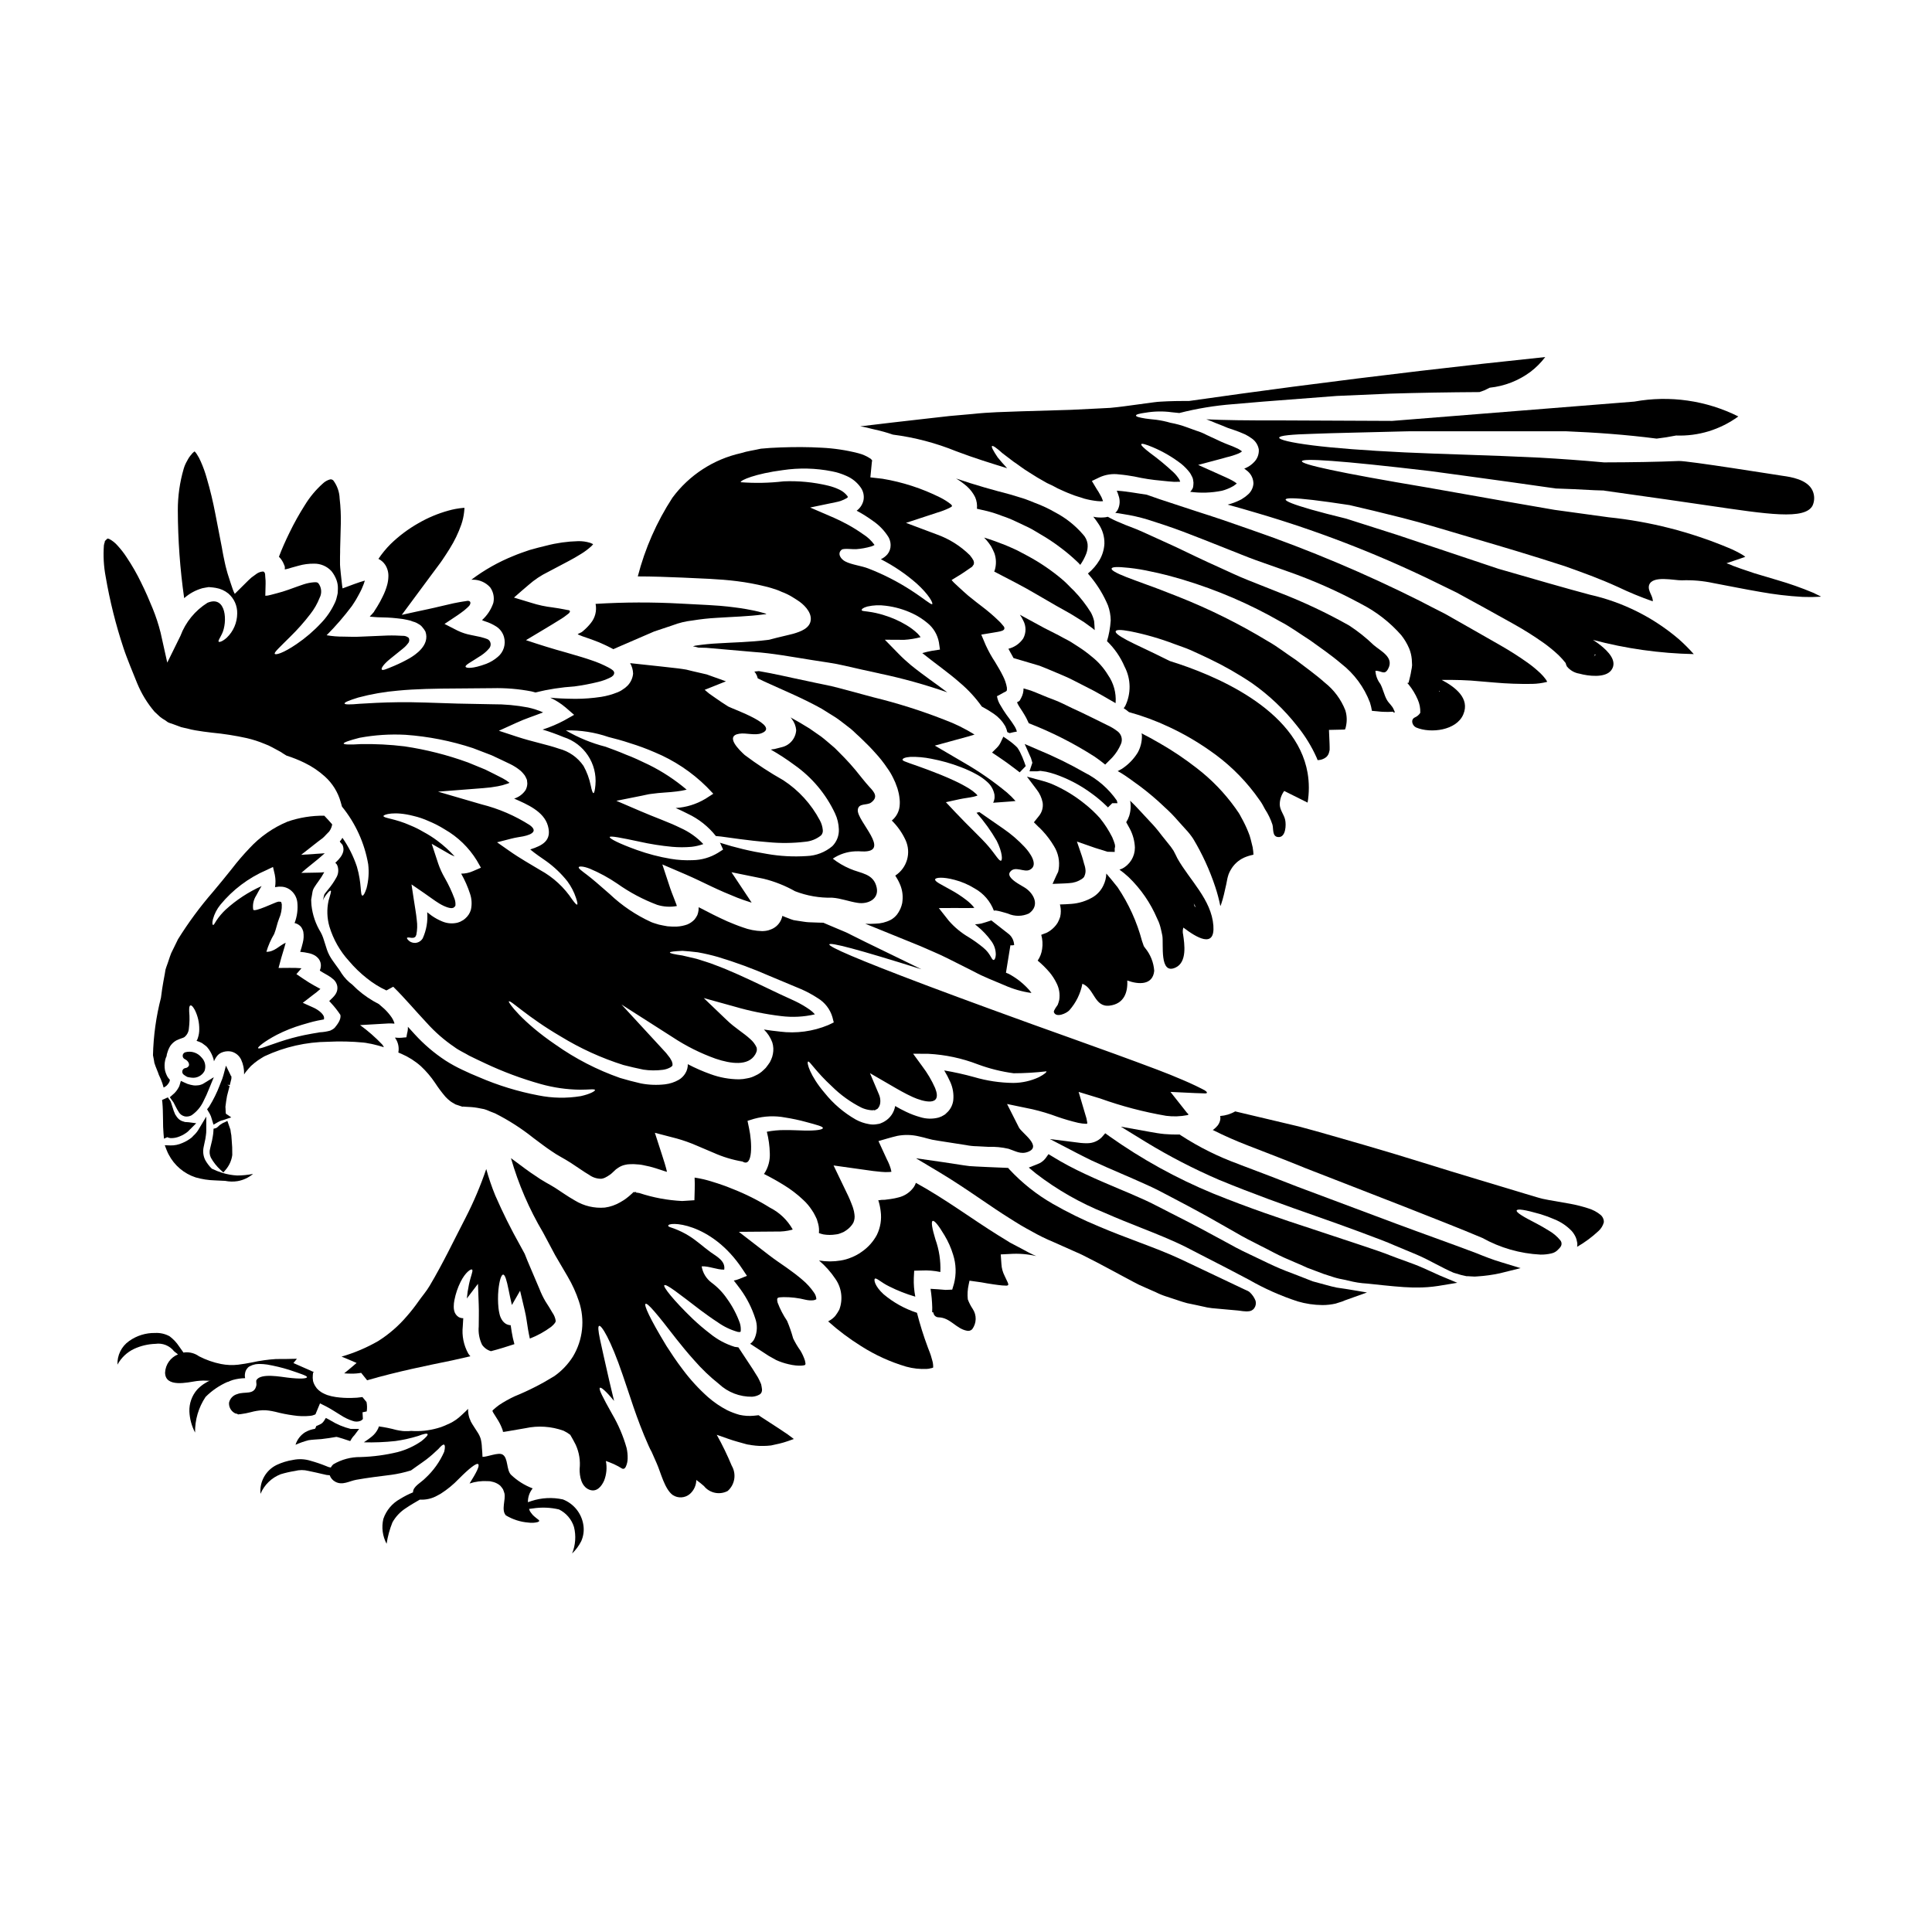
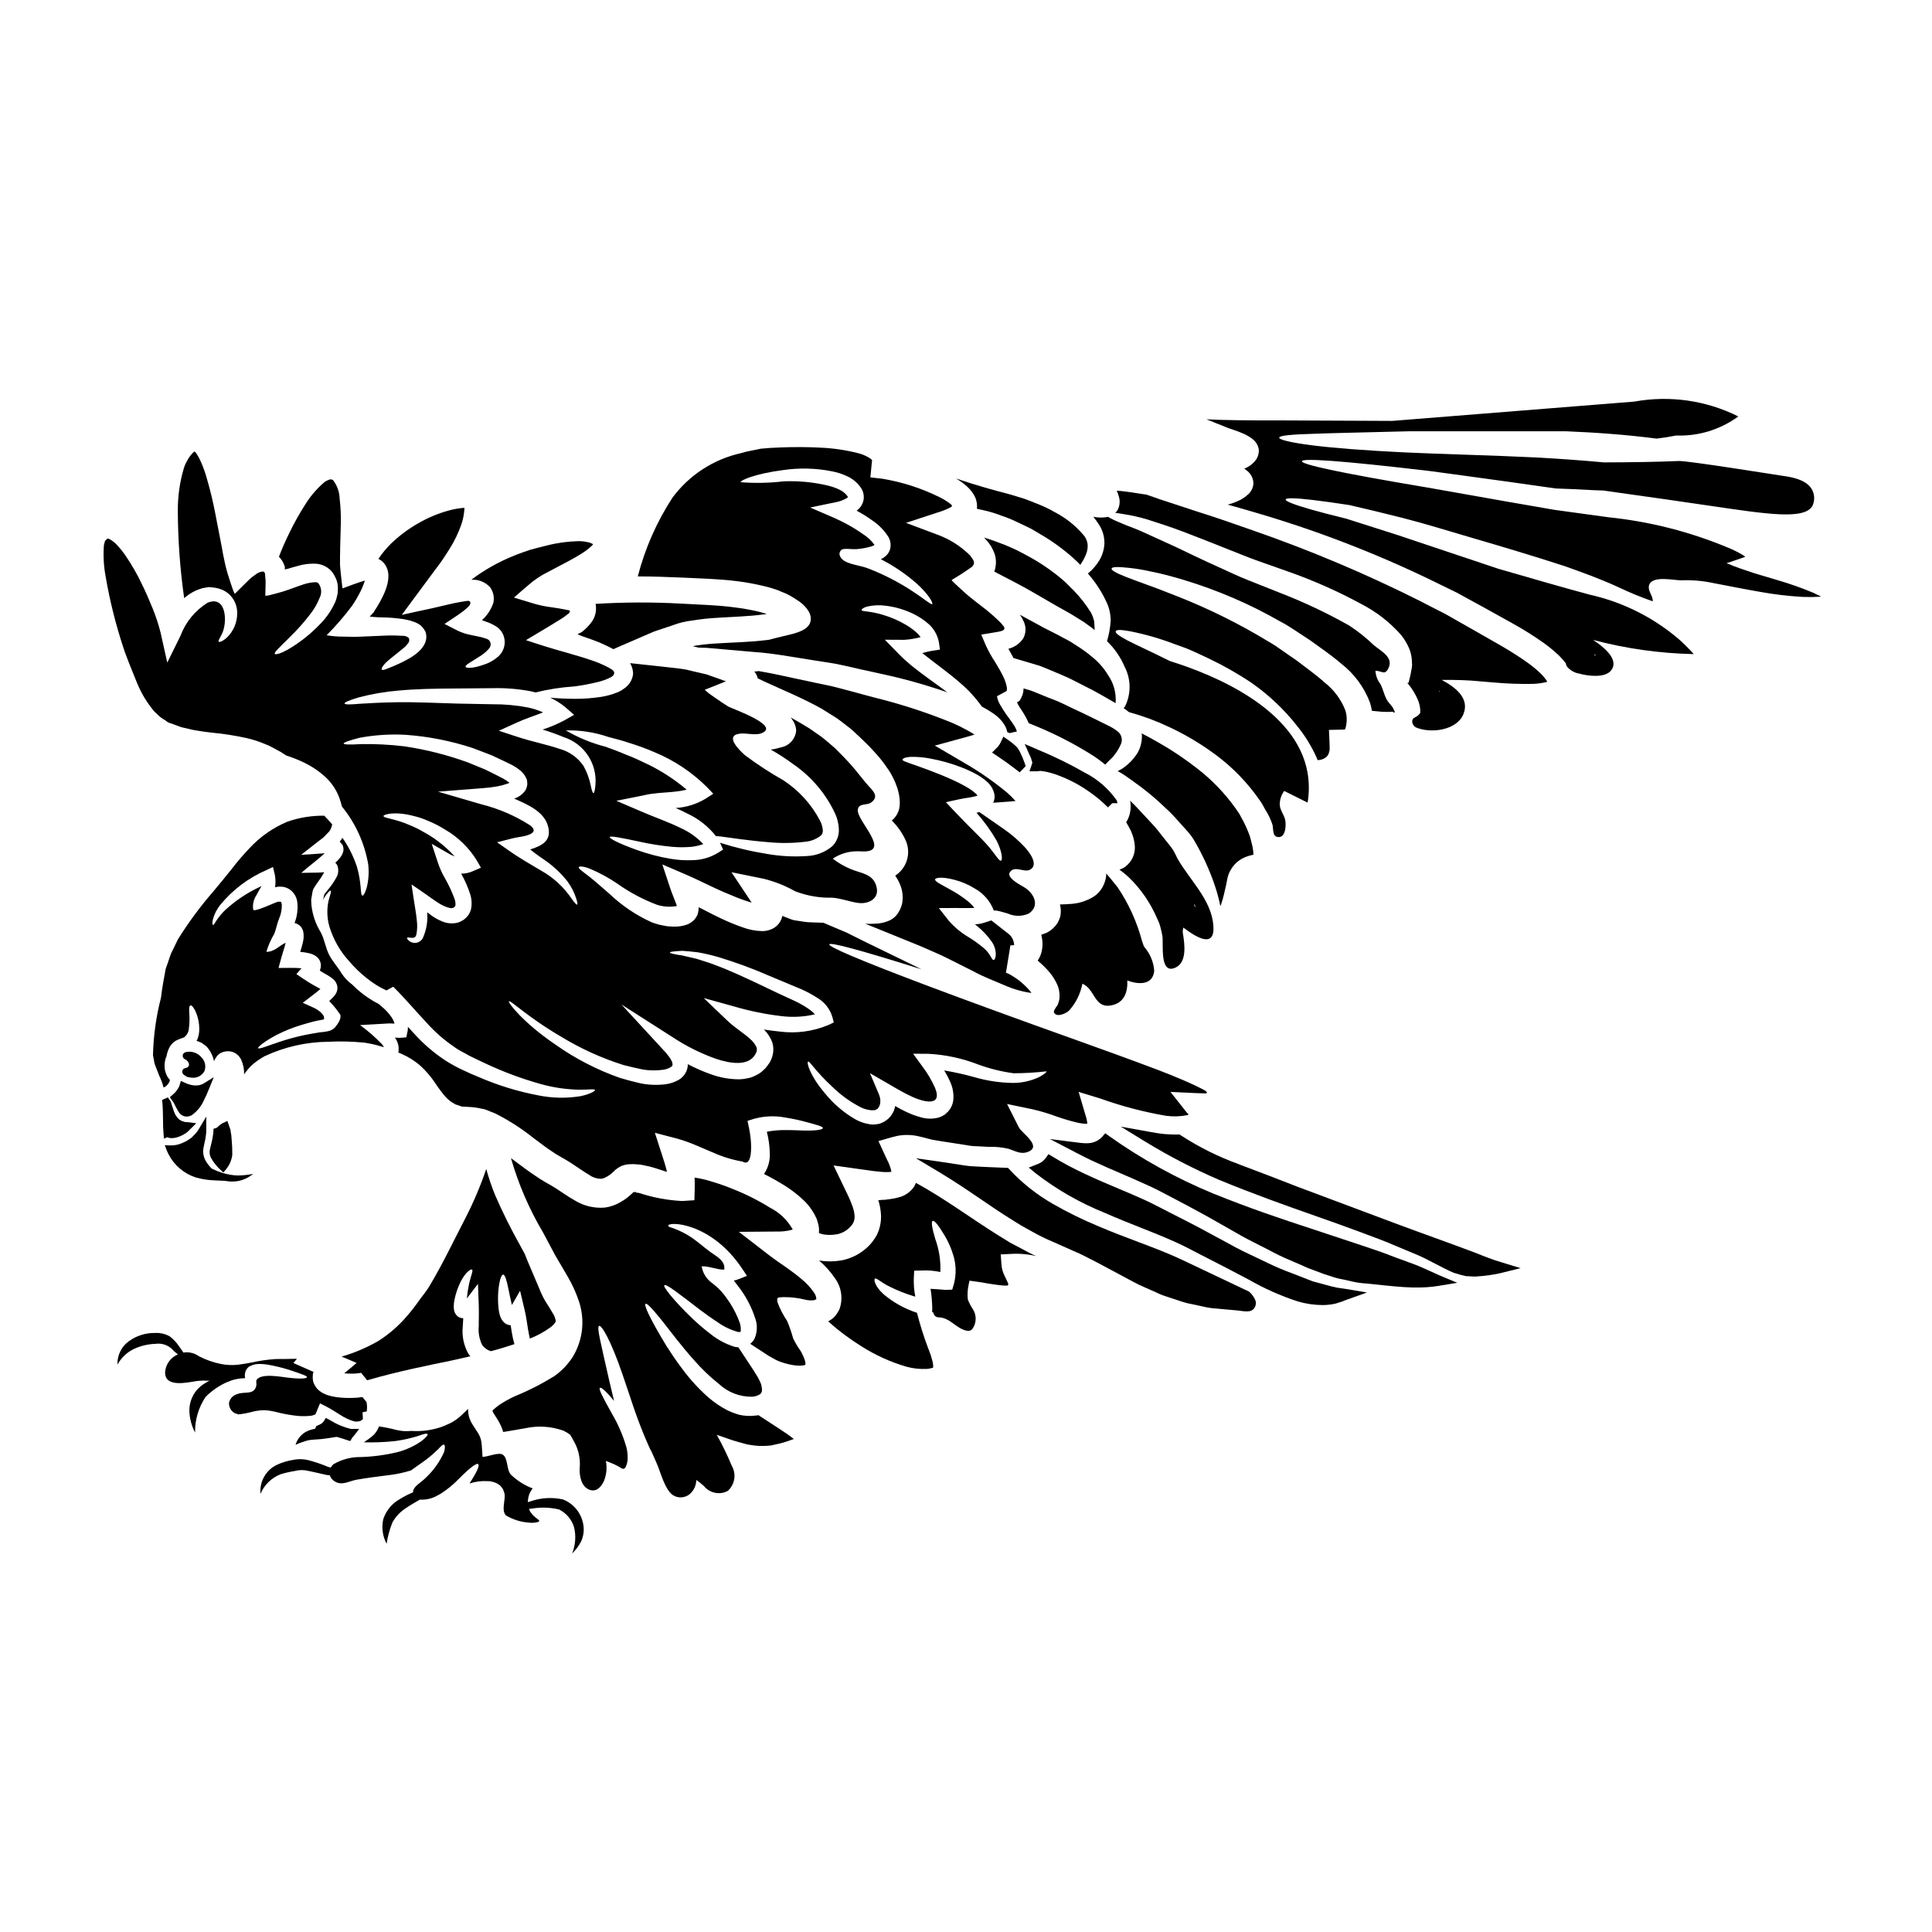
<svg xmlns="http://www.w3.org/2000/svg" fill="#000000" width="800px" height="800px" version="1.1" viewBox="144 144 512 512">
  <g>
    <path d="m467.4 384.09 0.051-0.051c0.051-0.16 0.109-0.316 0.184-0.465 0.262-0.789 0.516-1.656 0.723-2.535 0.207-0.879 0.395-1.785 0.617-2.715l0.289-1.477c0.051-0.203 0.152-0.645 0.312-1.109h-0.004c0.152-0.41 0.344-0.805 0.566-1.184 0.809-1.445 2.062-2.598 3.57-3.281 0.773-0.336 1.578-0.586 2.406-0.75 0.02-0.004 0.039-0.012 0.051-0.023v-0.129c-0.023-0.289 0-0.414-0.051-0.789-0.059-0.703-0.191-1.398-0.395-2.07-0.18-0.672-0.312-1.371-0.543-2.043-0.48-1.332-1.051-2.629-1.707-3.883-0.336-0.594-0.645-1.215-0.98-1.812-0.336-0.594-0.789-1.109-1.137-1.68v0.004c-2.867-3.988-6.301-7.539-10.195-10.531-3.07-2.394-6.301-4.574-9.676-6.516-1.812-1.059-3.441-1.941-4.969-2.715l0.004-0.004c0.062 0.203 0.098 0.41 0.105 0.621 0.031 1.574-0.352 3.125-1.113 4.5-1.078 1.742-2.527 3.219-4.246 4.332-0.395 0.234-0.695 0.395-1.059 0.57 0.285 0.152 0.492 0.262 0.789 0.441 1.477 0.879 3.148 2.144 5.117 3.57v-0.004c2.273 1.703 4.445 3.543 6.492 5.512 1.301 1.16 2.519 2.406 3.652 3.727 0.617 0.672 1.238 1.398 1.914 2.121h-0.004c0.758 0.793 1.441 1.648 2.043 2.559 2.41 4.016 4.371 8.285 5.844 12.73 0.555 1.664 1.004 3.359 1.348 5.078z" />
    <path d="m191.52 431.83c-0.324 0.695-0.766 1.332-1.305 1.879-0.094 0.094-0.203 0.184-0.316 0.277l-0.898 0.789 0.707 1c0.109 0.148 0.219 0.301 0.289 0.395 0.145 0.277 0.301 0.57 0.527 1.035v-0.004c0.285 0.578 0.605 1.141 0.961 1.68 0.324 0.449 0.793 0.777 1.332 0.93 0.164 0.055 0.34 0.082 0.516 0.082h0.191c0.449-0.008 0.895-0.129 1.281-0.355 1.273-0.891 2.305-2.082 3-3.473 0.645-1.25 1.219-2.531 1.727-3.844l1.129-2.754-2.555 1.574c-0.242 0.168-0.508 0.301-0.789 0.391-0.328 0.129-0.676 0.195-1.031 0.203-0.324 0.039-0.656 0.039-0.984 0l-0.758-0.145c-0.559-0.121-1.098-0.312-1.605-0.578l-1.008-0.461z" />
    <path d="m411.24 315.93c0.207 0.363 0.414 0.723 0.594 1.086 0.262 0.465 0.52 0.906 0.75 1.371 2.406 0.723 4.723 1.398 6.906 2.043 2.223 0.855 4.289 1.781 6.297 2.613 2.008 0.832 3.746 1.836 5.484 2.688 1.734 0.855 3.336 1.707 4.809 2.562 1.238 0.723 2.406 1.398 3.543 2.043h0.004c0.027-0.047 0.035-0.102 0.027-0.156 0.18-2.59-0.535-5.164-2.019-7.297-1.133-1.875-2.602-3.531-4.328-4.887-1.074-0.906-2.207-1.742-3.387-2.508-0.645-0.395-1.289-0.828-1.969-1.266-0.676-0.441-1.449-0.789-2.223-1.215-1.477-0.855-3.234-1.656-4.996-2.586-1.758-0.93-3.672-2.019-5.664-3.078-0.262-0.156-0.516-0.289-0.789-0.441v-0.004c0.34 0.484 0.633 0.992 0.879 1.527 0.816 1.492 0.816 3.293 0 4.785-0.926 1.355-2.32 2.324-3.918 2.719z" />
    <path d="m300.58 309.11c-0.57 0.723-1.215 1.391-1.918 1.992l-0.336 0.285-0.078 0.051-0.129 0.102c-0.285 0.156-0.617 0.312-1.008 0.492 0.051 0.18 0.57 0.285 0.934 0.465l0.312 0.129c0.465 0.156 0.93 0.312 1.422 0.492 0.934 0.312 1.863 0.672 2.793 1.035v-0.004c1.352 0.559 2.672 1.188 3.957 1.891 0.648-0.262 1.266-0.543 1.891-0.828 2.949-1.27 5.902-2.562 8.922-3.856 1.605-0.543 3.234-1.086 4.863-1.629 1.715-0.66 3.504-1.094 5.328-1.293 2.117-0.348 4.25-0.582 6.391-0.699 4.215-0.285 8.406-0.363 12.391-0.906l0.465-0.051h0.051l0.105-0.023c0.031-0.016 0.066-0.023 0.102-0.027 0.074-0.027 0-0.078-0.027-0.078l-0.051-0.023-0.441-0.129c-0.488-0.156-1.008-0.262-1.523-0.414-2.125-0.496-4.277-0.875-6.441-1.137-4.449-0.598-9.207-0.699-14.094-0.984h-0.004c-7.539-0.418-15.098-0.391-22.633 0.074 0.02 0.02 0.027 0.051 0.027 0.078 0.332 1.77-0.133 3.598-1.27 4.996z" />
    <path d="m229.53 366.09c0.309-0.273 0.602-0.566 0.875-0.879l0.832-0.855 0.285-0.441-0.004 0.004c0.258-0.449 0.434-0.941 0.516-1.449-0.645-0.746-1.344-1.523-2.094-2.301-3.316-0.043-6.617 0.488-9.75 1.574-3.832 1.598-7.273 4.008-10.09 7.059-1.645 1.727-3.199 3.539-4.652 5.434-1.656 2.07-3.312 4.113-5.019 6.133-3.414 3.93-6.508 8.129-9.262 12.551-0.621 1.242-1.18 2.461-1.785 3.648-0.488 1.215-0.789 2.363-1.238 3.519-0.078 0.285-0.207 0.543-0.285 0.879l-0.18 1.086-0.395 2.148-0.312 1.887-0.312 2.301h0.004c-1.289 4.988-2 10.109-2.121 15.262 0.105 0.438 0.18 0.879 0.262 1.344l0.102 0.672c0.078 0.289 0.207 0.594 0.312 0.906l0.699 1.758 0.152 0.441 0.027 0.102v0.004c-0.004 0.012 0.008 0.027 0.023 0.027 0.016 0.012 0.023 0.031 0.027 0.051l0.465 1.035c0.305 0.719 0.555 1.465 0.75 2.223 0.301-0.141 0.578-0.32 0.828-0.543 0.281-0.281 0.516-0.602 0.699-0.957 0.07-0.184 0.113-0.375 0.125-0.57-0.219-0.223-0.418-0.465-0.594-0.723-0.312-0.562-0.547-1.16-0.695-1.785-0.164-0.891-0.148-1.809 0.051-2.691 0.074-0.359 0.195-0.707 0.363-1.035 0.031-0.344 0.109-0.684 0.23-1.008 0.18-0.621 0.445-1.211 0.785-1.758 0.414-0.586 0.953-1.07 1.578-1.422 1.238-0.594 1.781-0.621 2.144-0.883 0.691-0.559 1.121-1.387 1.18-2.273 0.191-1.504 0.219-3.019 0.078-4.527-0.023-0.984 0.027-1.477 0.312-1.574 0.285-0.098 0.645 0.207 1.18 1.18 0.797 1.598 1.203 3.363 1.18 5.148 0.004 0.766-0.117 1.527-0.359 2.25-0.07 0.285-0.191 0.555-0.363 0.789 0.5 0.148 0.988 0.348 1.449 0.594 0.363 0.262 0.723 0.516 1.059 0.789 0.336 0.273 0.57 0.645 0.855 1.008h-0.004c0.488 0.727 0.863 1.523 1.117 2.359l0.152 0.672c0.238-0.598 0.582-1.148 1.012-1.629 0.332-0.332 0.734-0.59 1.18-0.75l0.395-0.129c0.633-0.172 1.297-0.195 1.941-0.078 1.168 0.273 2.148 1.062 2.664 2.148 0.566 1.23 0.836 2.578 0.785 3.934 0.027-0.027 0.262-0.414 0.262-0.414l0.125-0.18 0.078-0.105c0.047-0.066 0.102-0.125 0.156-0.18 0.438-0.488 0.695-0.879 1.215-1.395h0.004c0.578-0.531 1.191-1.023 1.832-1.477 0.594-0.363 1.18-0.789 1.812-1.113 5.254-2.449 10.969-3.746 16.762-3.805 3.133-0.16 6.269-0.09 9.391 0.211l0.621 0.078 0.789 0.152h-0.004c0.398 0.059 0.793 0.133 1.184 0.234 0.883 0.207 1.785 0.441 2.586 0.699 0.078 0.016 0.156 0.039 0.23 0.074-0.113-0.258-0.262-0.5-0.438-0.723-1.797-1.891-3.762-3.613-5.871-5.144 2.637-0.156 5.199-0.312 7.633-0.441 0.195-0.016 0.395-0.016 0.594 0l0.789 0.051h0.051c0.027-0.027 0.027-0.051 0.051-0.078h-0.004c-0.176-0.582-0.441-1.129-0.785-1.629-0.539-0.773-1.156-1.492-1.836-2.144-0.52-0.469-1.008-0.906-1.5-1.32-2.051-1.039-3.965-2.332-5.691-3.856-0.465-0.414-0.883-0.852-1.32-1.266l0.004-0.004c-1.129-0.816-2.106-1.832-2.875-3-0.98-1.656-2.328-3.106-3.231-4.785-1.035-1.914-1.297-4.328-2.301-6.106-1.34-2.176-2.176-4.621-2.457-7.164-0.027-0.492-0.078-0.984-0.078-1.5 0.102-0.543 0.18-1.086 0.285-1.656h-0.004c0.043-0.293 0.102-0.59 0.184-0.875l0.262-0.57 0.254-0.395c0.312-0.52 0.621-0.906 0.934-1.348h-0.004c0.574-0.773 1.094-1.586 1.551-2.434-0.59 0.07-1.188 0.105-1.781 0.105l-4.293 0.078c1.035-1.008 4.266-3.414 6.207-5.199-0.492 0.027-1.008 0.078-1.5 0.102l-4.758 0.312c1.449-1.137 2.949-2.301 4.449-3.492zm-5.148 24.859c0.156 0.957 0.113 1.934-0.133 2.871-0.203 0.883-0.438 1.656-0.695 2.434v-0.004c0.75 0.055 1.492 0.168 2.223 0.34 0.582 0.113 1.141 0.324 1.656 0.617 0.41 0.25 0.77 0.574 1.062 0.957 0.383 0.535 0.574 1.184 0.543 1.84-0.027 0.418-0.121 0.828-0.285 1.215 0.203 0.129 0.414 0.285 0.645 0.414l1.371 0.789v-0.004c0.594 0.332 1.152 0.727 1.656 1.184 0.496 0.461 0.828 1.066 0.957 1.73 0.121 0.719-0.027 1.453-0.414 2.07-0.211 0.34-0.465 0.652-0.75 0.934-0.336 0.312-0.672 0.645-0.98 0.957 0.156 0.129 0.293 0.277 0.414 0.438 0.945 1 1.801 2.082 2.559 3.234 0.234 1.215-0.789 2.512-1.523 3.418v-0.004c-0.348 0.32-0.746 0.57-1.184 0.75-0.898 0.25-1.82 0.398-2.754 0.441-1.242 0.18-2.848 0.516-4.113 0.746-2.191 0.465-4.352 1.051-6.477 1.758-3.543 1.18-5.562 2.07-5.769 1.68-0.129-0.23 1.527-1.707 4.969-3.519l-0.004 0.004c2.113-1.078 4.32-1.961 6.598-2.637 1.348-0.363 2.535-0.789 4.242-1.137 0.594-0.129 1.32-0.23 1.652-0.312 0.027-0.172 0.039-0.348 0.027-0.52-0.051-0.746-1.266-1.914-2.816-2.609l-2.82-1.266 2.578-1.992c0.73-0.523 1.43-1.086 2.094-1.688-0.051-0.023-0.129-0.074-0.18-0.102l-1.371-0.746c-0.957-0.52-1.941-1.141-2.898-1.785l-1.914-1.297 1.344-1.551h0.004c-1.074-0.09-2.156-0.125-3.234-0.102l-2.848 0.023 0.746-2.754c0.363-1.32 0.832-2.609 1.141-3.938-1.707 0.789-3.004 2.461-5.117 2.41l0.008-0.004c0.488-1.652 1.184-3.242 2.07-4.723 0.543-1.344 0.746-2.688 1.289-4.059 0.531-1.184 0.781-2.481 0.727-3.777-0.074-0.395-0.152-0.621-0.203-0.621 0-0.074-0.129-0.023-0.207-0.102-0.203 0.051-0.336-0.051-0.621 0.027-0.617 0.074-6.359 2.922-6.543 2.066h-0.004c-0.199-1.289 0.082-2.602 0.785-3.695 0.129-0.262 1.371-2.512 1.449-2.535-3.481 1.562-6.691 3.664-9.516 6.231-0.93 0.867-1.754 1.84-2.457 2.894-0.492 0.789-0.723 1.266-0.906 1.18-0.18-0.086-0.262-0.543-0.023-1.523v0.004c0.379-1.402 1.051-2.707 1.969-3.832 3.262-3.969 7.422-7.109 12.133-9.16l1.812-0.852 0.492 2.094-0.004 0.004c0.211 1.074 0.23 2.18 0.051 3.258 0.051 0 0.078-0.027 0.129-0.027 0.562-0.113 1.137-0.148 1.711-0.102 0.711 0.062 1.395 0.305 1.992 0.699 1.148 0.773 1.906 2.012 2.07 3.387 0.203 1.883-0.043 3.793-0.727 5.562 0.051 0 0.129 0.027 0.18 0.027h0.004c0.586 0.164 1.117 0.496 1.52 0.957 0.289 0.398 0.5 0.852 0.621 1.332z" />
    <path d="m193.99 426.52c-0.188 0.301-0.504 0.492-0.855 0.523-0.387 0.059-0.703 0.344-0.805 0.723-0.102 0.383 0.039 0.789 0.352 1.027 0.27 0.207 0.551 0.387 0.848 0.547 0.121 0.07 0.254 0.109 0.395 0.125 0.094 0.012 0.188 0.027 0.277 0.051 0.199 0.047 0.406 0.074 0.609 0.082 1.387 0.164 2.731-0.543 3.387-1.777 0.453-1.246 0.148-2.641-0.789-3.582-1.031-1.266-2.715-1.809-4.293-1.383-0.395 0.117-0.676 0.465-0.703 0.875-0.027 0.414 0.203 0.797 0.578 0.965 0.59 0.266 1.289 0.98 1.066 1.738z" />
    <path d="m277.35 481.79c0.492 0 0.934 1.527 1.426 3.984 0.254 1.18 0.516 2.613 0.879 4.062l2.172-3.773 1.215 5.144c0.465 1.891 0.594 3.391 0.883 5.047 0.152 0.879 0.309 1.68 0.488 2.484v-0.004c2.023-0.781 3.93-1.836 5.668-3.129l0.566-0.52c0.129-0.152 0.262-0.312 0.395-0.465 0.137-0.16 0.219-0.359 0.23-0.57-0.117-0.805-0.43-1.566-0.906-2.227-0.543-0.984-1.18-1.941-1.836-2.977l0.004 0.004c-0.602-1.027-1.121-2.102-1.551-3.211-0.852-2.016-1.656-3.902-2.41-5.664-0.566-1.289-1.059-2.508-1.523-3.699-0.441-0.789-0.855-1.551-1.266-2.328v0.004c-2.394-4.258-4.57-8.637-6.523-13.117-0.941-2.293-1.742-4.644-2.402-7.035-1.492 4.383-3.297 8.656-5.406 12.781-3.285 6.336-5.953 12.027-9.574 18.133-0.855 1.473-1.992 2.754-2.949 4.113h0.004c-0.945 1.355-1.961 2.66-3.051 3.902-2.191 2.59-4.766 4.832-7.633 6.648-3.066 1.766-6.332 3.156-9.734 4.137 1.32 0.543 2.691 1.109 3.984 1.68-1.086 0.93-2.172 1.863-3.281 2.754 0.617 0.051 1.238 0.078 1.836 0.078l-0.004 0.004c0.895 0.012 1.785-0.059 2.664-0.211l1.574 1.969c8.176-2.363 15.805-3.883 22.582-5.277 1.629-0.363 3.207-0.723 4.785-1.086-0.207-0.227-0.398-0.469-0.566-0.727-1.219-2.203-1.727-4.734-1.449-7.242 0.023-0.723 0.074-1.426 0.125-2.121h0.004c-0.434 0.012-0.863-0.098-1.242-0.309-0.609-0.395-1.035-1.02-1.18-1.734-0.078-0.355-0.113-0.719-0.102-1.086 0-0.566 0.062-1.129 0.18-1.684 0.324-1.668 0.871-3.289 1.629-4.809 1.238-2.508 2.793-3.594 3.078-3.231 0.285 0.363-0.363 1.551-0.883 4.035l0.004-0.004c-0.254 1.188-0.434 2.387-0.539 3.594l2.949-3.879 0.203 5.535c0.078 1.891 0 3.852 0 5.742v0.004c-0.152 1.668 0.152 3.348 0.879 4.859 0.566 0.824 1.402 1.43 2.363 1.707 2.199-0.566 4.242-1.215 6.211-1.863v0.004c-0.305-1.082-0.547-2.18-0.723-3.289-0.105-0.594-0.18-1.18-0.262-1.73-0.465-0.023-0.918-0.156-1.32-0.395-0.281-0.184-0.535-0.406-0.75-0.668-0.453-0.586-0.762-1.266-0.906-1.992-0.117-0.496-0.203-0.996-0.258-1.504-0.16-1.582-0.168-3.176-0.023-4.758 0.266-2.566 0.758-4.094 1.273-4.094z" />
    <path d="m413.18 282.18c1.137 0.543 2.25 1.062 3.336 1.574s2.07 1.18 3.078 1.758h0.004c1.887 1.078 3.699 2.281 5.43 3.598 1.578 1.172 3.078 2.441 4.5 3.801 0.289 0.254 0.492 0.516 0.75 0.789 0.656-0.934 1.195-1.941 1.602-3.004 0.305-0.809 0.422-1.676 0.34-2.535-0.133-0.961-0.57-1.859-1.242-2.559-2.066-2.387-4.562-4.367-7.363-5.828-1.734-1-3.551-1.848-5.43-2.535-1.008-0.395-1.992-0.828-3.102-1.18-1.109-0.355-2.25-0.672-3.418-1.035-4.188-1.086-9.156-2.457-14.305-4.215h0.004c1.023 0.609 1.992 1.312 2.894 2.098 0.898 0.809 1.637 1.781 2.172 2.867 0.414 0.961 0.574 2.012 0.465 3.051l2.715 0.621c1.34 0.344 2.652 0.766 3.938 1.27 1.242 0.41 2.453 0.898 3.633 1.465z" />
    <path d="m339.41 298.03c2.449 0.309 4.875 0.758 7.269 1.348 0.621 0.152 1.215 0.285 1.812 0.488l1.215 0.395c0.52 0.172 1.031 0.383 1.523 0.621 0.996 0.363 1.949 0.832 2.848 1.395l1.242 0.789c1.574 0.984 3.723 3.004 3.543 5.176-0.18 2.273-2.715 3.148-4.68 3.723l-1.477 0.363-2.898 0.695-1.473 0.383c-0.219 0.074-0.441 0.125-0.672 0.156l-0.418 0.051c-4.578 0.57-8.844 0.621-12.906 0.879h0.004c-1.941 0.094-3.875 0.285-5.797 0.57-0.113 0.004-0.227 0.02-0.336 0.051l-0.336 0.105c-0.102 0.023-0.336 0.102-0.152 0.102 0.18 0 0.285 0.051 0.465 0.074 0.312 0.078 0.621 0.156 0.906 0.234 0.695 0 1.371 0.023 2.094 0.051 3.699 0.312 7.941 0.695 12.676 1.109 4.762 0.312 9.84 1.266 15.418 2.148 2.793 0.465 5.691 0.789 8.66 1.5s6.004 1.348 9.16 2.043l-0.008 0.008c6.086 1.277 12.082 2.945 17.953 4.992-2.875-2.199-6.211-4.426-9.625-7.191-1.164-0.965-2.281-1.992-3.336-3.078l-3.594-3.676 5.144 0.027c1.461-0.09 2.914-0.324 4.328-0.699-0.23-0.344-0.496-0.66-0.785-0.957-0.902-0.859-1.902-1.613-2.977-2.246-1.875-1.125-3.883-2.012-5.977-2.641-1.363-0.434-2.766-0.746-4.188-0.93-0.984-0.156-1.656-0.129-1.68-0.395-0.023-0.266 0.359-0.645 1.5-0.957 1.594-0.363 3.242-0.434 4.859-0.207 2.469 0.297 4.867 0.988 7.113 2.047 1.426 0.668 2.754 1.523 3.961 2.535 1.586 1.281 2.656 3.086 3.027 5.094l0.285 1.941-2.043 0.312-0.004-0.004c-0.887 0.164-1.77 0.371-2.637 0.621 3.414 2.754 7.012 5.223 10.059 7.938h0.004c2.16 1.832 4.078 3.926 5.715 6.238 1.105 0.582 2.176 1.23 3.207 1.938 1.23 0.852 2.254 1.965 3.004 3.262 0.242 0.5 0.422 1.027 0.543 1.574 0.203 0.078 0.414 0.18 0.617 0.262 0.34-0.078 0.648-0.156 0.961-0.234l0.672-0.125 0.285-0.055v-0.008c-0.176-0.617-0.457-1.203-0.832-1.73-0.543-0.879-1.109-1.602-1.992-2.816-0.539-0.762-1.039-1.551-1.5-2.363-0.488-0.742-0.812-1.578-0.953-2.457 0.492-0.262 1.035-0.52 1.574-0.855l0.855-0.441 0.102-0.129c0.102-0.074 0.102-0.203 0.102-0.336v-0.492 0.004c-0.188-1.094-0.547-2.148-1.059-3.129-0.57-1.18-1.297-2.383-2.07-3.672-0.941-1.426-1.773-2.922-2.484-4.477l-1.18-2.793 3.258-0.543 1.215-0.207v-0.004c0.316-0.047 0.629-0.125 0.934-0.23 0.27-0.062 0.508-0.215 0.668-0.438 0.098-0.242 0.059-0.52-0.102-0.727-0.109-0.152-0.23-0.301-0.363-0.438-0.27-0.34-0.562-0.66-0.875-0.957-1.473-1.438-3.039-2.777-4.684-4.012l-1.344-1.035c-0.727-0.594-1.477-1.18-2.199-1.758-0.789-0.672-1.527-1.371-2.273-2.043l-1.113-1.035h-0.004c-0.355-0.32-0.684-0.664-0.984-1.035 1.449-0.879 2.926-1.758 4.398-2.816l1.062-0.723 0.18-0.285 0.203-0.262h0.004c-0.008-0.062 0-0.125 0.027-0.184 0.129-0.23 0.027-0.441-0.051-0.855l-0.395-0.672c-0.203-0.254-0.363-0.516-0.594-0.789v0.004c-2.473-2.441-5.449-4.316-8.719-5.488l-8.199-3.078 8.379-2.754c1.059-0.309 2.086-0.703 3.078-1.18 0.164-0.074 0.32-0.16 0.469-0.262l0.152-0.102c0.059-0.043 0.094-0.109 0.102-0.18 0.027-0.066 0.004-0.141-0.051-0.184-0.051-0.078 0-0.027-0.254-0.289v0.004c-0.879-0.691-1.824-1.285-2.824-1.785-4.824-2.41-9.984-4.086-15.309-4.965l-3.184-0.363 0.395-4.035c0.078-0.723 0.23-0.23-0.285-0.879-1.027-0.691-2.164-1.199-3.367-1.5-3.184-0.812-6.441-1.297-9.727-1.449-3.465-0.203-7.062-0.203-10.734-0.074-1.758 0.051-3.777 0.18-5.301 0.336-1.758 0.414-3.543 0.621-5.277 1.18-7.273 1.625-13.719 5.816-18.156 11.805-4.172 6.41-7.273 13.457-9.184 20.863 4.035 0 7.965 0.156 11.809 0.312 4.856 0.238 9.691 0.34 14.578 0.961zm12.027-29.438h0.004c4.328-0.648 8.738-0.543 13.035 0.312 1.32 0.254 2.606 0.66 3.828 1.215 1.52 0.648 2.824 1.703 3.777 3.051 0.711 0.984 0.984 2.223 0.75 3.418-0.25 1.105-0.891 2.086-1.809 2.754 1.492 0.793 2.926 1.695 4.293 2.691 1.664 1.129 3.074 2.59 4.137 4.297 0.363 0.637 0.562 1.355 0.57 2.094 0.023 0.902-0.281 1.785-0.855 2.481-0.48 0.551-1.07 0.992-1.73 1.297 3.418 1.746 6.606 3.91 9.492 6.438 3.231 2.926 4.422 5.223 4.113 5.461-0.309 0.234-2.098-1.398-5.539-3.621h0.004c-3.582-2.328-7.398-4.277-11.379-5.82-1.812-0.723-4.426-0.984-6.106-1.863-1.18-0.594-2.25-2.098-0.961-3.129 0.543-0.418 3.055-0.055 3.828-0.129 1.359-0.102 2.703-0.344 4.012-0.727 0.301-0.09 0.59-0.223 0.855-0.391-0.027-0.027-0.027-0.055-0.055-0.078v-0.004c-0.797-1.098-1.801-2.031-2.949-2.754-1.344-0.953-2.742-1.828-4.188-2.613-1.18-0.645-2.41-1.242-3.57-1.758l-6.297-2.715 6.727-1.398c1.027-0.18 2.016-0.539 2.918-1.059 0.133-0.07 0.25-0.168 0.34-0.289 0.023 0.078 0.051-0.023-0.102-0.285v0.004c-0.547-0.719-1.258-1.293-2.07-1.684-0.977-0.473-2-0.836-3.055-1.086-3.863-0.926-7.84-1.309-11.809-1.137-3.769 0.445-7.57 0.52-11.355 0.23-0.117-0.539 3.957-2.269 11.148-3.203z" />
    <path d="m407.48 295.47c3.984 2.07 7.758 3.984 10.887 5.844 1.918 1.113 3.75 2.172 5.488 3.184 1.734 1.012 3.492 1.887 5.094 2.922 0.832 0.52 1.605 1.012 2.363 1.477 0.75 0.543 1.477 1.086 2.172 1.574 0.234 0.152 0.395 0.363 0.621 0.516-0.027-0.746-0.078-1.629-0.152-2.406l-0.004 0.004c-0.176-0.777-0.457-1.523-0.828-2.227-1.297-2.094-2.816-4.047-4.527-5.82-1.035-0.957-1.969-2.066-3.207-3.078-1.32-1.109-2.691-2.156-4.113-3.129-1.598-1.102-3.254-2.109-4.965-3.027-0.934-0.465-1.84-1.008-2.793-1.477-0.957-0.469-1.992-0.879-3.027-1.344-1.781-0.699-3.699-1.426-5.691-2.019v0.004c0.254 0.25 0.496 0.512 0.723 0.785 0.398 0.48 0.77 0.98 1.113 1.5 0.324 0.59 0.617 1.195 0.879 1.816 0.531 1.492 0.559 3.117 0.078 4.629-0.047 0.105-0.109 0.172-0.109 0.273z" />
    <path d="m533.85 324.36c2.066 0.18 4.113 0.336 6.156 0.516 3.344 0.297 6.703 0.418 10.059 0.363 1.301-0.027 2.594-0.203 3.856-0.516 0.039-0.004 0.074-0.035 0.078-0.078 0-0.051 0.027 0.027-0.051-0.102-0.109-0.223-0.242-0.43-0.395-0.625-0.375-0.504-0.789-0.98-1.242-1.418-1.02-0.98-2.109-1.887-3.258-2.719-2.375-1.699-4.836-3.273-7.371-4.723-2.586-1.477-5.117-2.926-7.582-4.328-2.465-1.406-4.758-2.715-7.062-4.012-2.363-1.215-4.68-2.363-6.902-3.543-14.32-7.176-29.098-13.406-44.23-18.652-2.848-0.98-5.484-1.914-7.914-2.754-2.434-0.844-4.684-1.527-6.727-2.199-4.086-1.344-7.344-2.406-9.906-3.258-1.371-0.465-2.508-0.879-3.469-1.211-1.32-0.18-2.609-0.418-3.879-0.598-1.266-0.18-2.512-0.363-3.699-0.438v-0.004c-0.121 0.008-0.242 0-0.359-0.02 0.188 0.41 0.344 0.832 0.465 1.266 0.449 1.195 0.395 2.519-0.152 3.672-0.168 0.359-0.406 0.676-0.703 0.934 0.594 0.078 1.266 0.152 2.047 0.312 2.188 0.328 4.348 0.812 6.465 1.449 2.562 0.828 5.691 1.812 9.262 3.148 3.57 1.34 7.582 2.949 12.203 4.785 2.273 0.879 4.785 1.941 7.293 2.848 2.641 0.93 5.461 1.914 8.406 2.973v-0.004c6.758 2.367 13.316 5.273 19.609 8.695 3.969 2.051 7.523 4.828 10.477 8.184 0.863 1.078 1.574 2.269 2.117 3.543 0.379 0.922 0.613 1.902 0.699 2.894l0.078 1.551c-0.035 0.5-0.113 0.992-0.23 1.477-0.129 0.98-0.418 1.969-0.648 2.949 0.027 0.285-0.203 0.262-0.395 0.262 0.102 0.152 0.23 0.285 0.336 0.395v-0.004c1.004 1.234 1.828 2.602 2.453 4.062 0.473 1.074 0.695 2.242 0.652 3.414v0.059c-0.336 0.535-0.828 0.953-1.406 1.203-1.301 0.605-0.676 2.266 0.352 2.699 3.82 1.602 10.652 0.789 12.457-3.484 1.805-4.269-2.129-7.231-5.723-9.145h2.496c1.691 0 3.5 0.078 5.289 0.18zm-8.332 3.004-0.184-0.305 0.211 0.105v0.004c-0.016 0.062-0.023 0.129-0.027 0.195z" />
-     <path d="m380.64 259.18c5.773 0.738 11.422 2.227 16.812 4.426 4.863 1.836 9.234 3.18 13.453 4.477-1.012-1.086-1.867-2.07-2.512-2.875-1.18-1.758-1.73-2.816-1.5-3 0.23-0.18 1.215 0.492 2.754 1.891 0.805 0.621 1.785 1.367 2.949 2.246 1.215 0.789 2.484 1.84 4.062 2.793 1.426 0.934 3.055 1.914 4.809 2.875 0.973 0.426 1.922 0.898 2.848 1.422 1.18 0.543 2.332 1.086 3.598 1.551 1.086 0.469 2.223 0.723 3.363 1.137h-0.004c1.16 0.32 2.348 0.543 3.543 0.672 0.285 0.027 0.543 0.051 0.789 0.051 0.242 0 0.492-0.023 0.699-0.023-0.027-0.078-0.051-0.18-0.078-0.262v0.004c-0.172-0.527-0.406-1.031-0.699-1.5-0.266-0.5-0.562-0.98-0.879-1.449l-1.289-2.148 1.992-0.957h-0.004c1.633-0.754 3.441-1.027 5.223-0.789 1.477 0.129 2.816 0.34 4.113 0.57v0.004c2.336 0.52 4.703 0.883 7.086 1.086 1.32 0.129 2.363 0.262 3.391 0.312 0.488 0 0.98 0 1.371-0.027 0.102 0 0.152-0.023 0.23-0.023l-0.004-0.004c0-0.055-0.02-0.109-0.051-0.156-0.078-0.152-0.102-0.285-0.207-0.465-0.422-0.672-0.926-1.289-1.5-1.84-1.992-1.859-4.094-3.594-6.297-5.199-1.574-1.215-2.406-2.016-2.25-2.273 0.152-0.262 1.215 0.051 3.082 0.828 2.688 1.137 5.223 2.621 7.535 4.406 0.832 0.68 1.578 1.449 2.227 2.305 0.195 0.262 0.359 0.551 0.488 0.852 0.223 0.359 0.367 0.762 0.418 1.18 0.09 0.41 0.109 0.828 0.051 1.242l-0.051 0.395v0.074l-0.129 0.441-0.027 0.027-0.152 0.254c-0.102 0.18-0.223 0.344-0.363 0.492l-0.129 0.129c2.805 0.383 5.656 0.285 8.434-0.281 0.457-0.113 0.91-0.262 1.348-0.441 0.512-0.188 1.004-0.422 1.473-0.695l0.363-0.207 0.023-0.023v-0.004c0.062-0.027 0.117-0.074 0.156-0.129 0.191-0.105 0.367-0.238 0.516-0.395 0-0.023 0.027-0.023 0.027-0.051-0.383-0.293-0.789-0.555-1.215-0.785-0.984-0.543-2.172-1.035-3.418-1.605l-5.586-2.508 5.844-1.555 1.656-0.465h0.004c1.117-0.25 2.207-0.598 3.262-1.035 0.309-0.137 0.598-0.32 0.852-0.543-0.328-0.25-0.672-0.477-1.035-0.676-0.918-0.441-1.859-0.836-2.82-1.18-0.488-0.207-1.035-0.395-1.68-0.699-0.465-0.203-0.906-0.414-1.371-0.645-0.906-0.395-1.785-0.828-2.664-1.238v-0.004c-0.82-0.422-1.68-0.77-2.562-1.035-0.828-0.312-1.652-0.594-2.43-0.883-1.43-0.531-2.902-0.938-4.402-1.211-1.219-0.355-2.461-0.617-3.723-0.789-1.137-0.102-2.121-0.23-2.926-0.336-1.602-0.262-2.481-0.492-2.481-0.789s0.879-0.52 2.481-0.75l0.004 0.004c2.309-0.398 4.664-0.445 6.984-0.129 0.645 0.051 1.32 0.129 2.016 0.207 4.66-1.191 9.418-1.977 14.219-2.344l7.969-0.68 19.551-1.504c4.461-0.207 9.145-0.395 14.082-0.609 7.449-0.23 15.445-0.363 23.723-0.414 0.441-0.156 0.828-0.289 1.238-0.441 0.484-0.203 0.984-0.492 1.48-0.719 3.902-0.406 7.621-1.852 10.773-4.184 1.484-1.129 2.809-2.453 3.938-3.938-21.836 2.266-44.141 4.891-66.914 7.871-9.262 1.219-18.43 2.477-27.512 3.773h-1.664c-1.32 0.027-2.691 0-3.961 0.078-1.266 0.078-2.363 0.078-3.644 0.262l-8.047 1.086c-1.18 0.129-2.148 0.285-3.543 0.395l-3.496 0.18c-2.328 0.105-4.629 0.23-6.902 0.34-4.504 0.125-8.926 0.254-13.297 0.395-4.269 0.156-8.457 0.23-12.73 0.699l-6.129 0.543c-2.07 0.23-4.141 0.465-6.156 0.695-6.082 0.699-11.949 1.348-17.539 2.043 1.449 0.18 2.613 0.594 3.883 0.855h0.004c1.621 0.352 3.219 0.801 4.785 1.344z" />
    <path d="m443.13 294.48c1.988 0.211 3.957 0.539 5.906 0.984 2.406 0.465 5.277 1.215 8.617 2.199l-0.004 0.004c8.926 2.691 17.52 6.387 25.609 11.02 2.613 1.348 5.172 3.234 7.938 4.996 2.562 1.863 5.379 3.75 8.266 6.207 3.43 2.668 6.055 6.227 7.594 10.289 0.227 0.719 0.398 1.453 0.52 2.199 0.98 0.051 2.094 0.23 2.949 0.262v-0.004c0.879 0.047 1.758 0.039 2.637-0.027l0.207 0.234h0.23v-0.262s-0.129-0.312-0.23-0.52c-0.395-1.035-1.297-1.652-1.812-2.559-0.75-1.32-1.035-2.926-1.758-4.269v0.004c-0.77-1-1.219-2.207-1.293-3.465 1.605-0.078 2.406 1.32 3.391-0.57 1.605-3.051-2.043-4.68-3.852-6.258h-0.004c-1.996-1.93-4.172-3.66-6.496-5.176-5.938-3.348-12.109-6.258-18.469-8.715-2.922-1.18-5.664-2.25-8.266-3.285-2.754-1.086-5.07-2.223-7.371-3.258-4.578-2.043-8.457-3.938-11.848-5.562-3.414-1.551-6.297-2.848-8.691-3.957-2.394-1.109-4.426-1.707-5.949-2.434h0.004c-1.16-0.453-2.285-0.988-3.367-1.605-0.23 0.055-0.438 0.078-0.645 0.129-0.852 0.098-1.711 0.09-2.562-0.023-0.219-0.027-0.434-0.07-0.645-0.129 0.488 0.605 0.945 1.238 1.371 1.891 1.066 1.539 1.617 3.379 1.574 5.25-0.078 1.512-0.508 2.981-1.262 4.293-0.816 1.379-1.867 2.606-3.106 3.621 0.262 0.336 0.543 0.668 0.789 0.957 1.859 2.269 3.387 4.797 4.523 7.504 0.465 1.277 0.711 2.621 0.727 3.981-0.066 0.98-0.188 1.957-0.363 2.922-0.156 0.867-0.363 1.723-0.621 2.562 1.988 1.914 3.57 4.211 4.656 6.75 1.715 3.269 1.773 7.16 0.156 10.477-0.117 0.191-0.25 0.371-0.391 0.543 0.492 0.309 0.957 0.656 1.395 1.035 3.625 0.996 7.156 2.305 10.555 3.906 3.789 1.762 7.418 3.856 10.84 6.258 4.578 3.144 8.625 7.004 11.977 11.434 0.465 0.645 0.93 1.297 1.422 1.969 0.492 0.672 0.855 1.422 1.266 2.172 0.836 1.27 1.496 2.644 1.969 4.086 0.309 1.086-0.105 3.148 1.473 3.285 2.094 0.23 2.199-3.285 1.891-4.582-0.312-1.395-1.348-2.484-1.426-3.957v0.004c-0.023-1.324 0.391-2.617 1.18-3.68l6.195 3.09c0.441-2.606 0.441-5.266 0-7.871-2.961-17.086-24.965-26.062-36.453-29.629-0.203-0.098-0.426-0.195-0.621-0.297-4.992-2.508-8.562-4.062-10.785-5.25-2.223-1.188-3.148-1.941-3-2.363 0.148-0.422 1.289-0.465 3.801 0h0.004c4.012 0.797 7.949 1.93 11.77 3.387 1.348 0.52 2.816 0.957 4.328 1.629 1.512 0.672 3.148 1.449 4.859 2.25v0.004c3.934 1.875 7.719 4.035 11.332 6.465 4.543 3.188 8.59 7.023 12.012 11.391 2.086 2.57 3.828 5.406 5.176 8.434 0.074 0.203 0.152 0.414 0.23 0.594 0.824 0 1.625-0.277 2.273-0.789 0.406-0.359 0.68-0.84 0.789-1.367 0.023-0.152 0.059-0.297 0.105-0.441l0.023-0.129c0.016-0.242 0.016-0.484 0-0.727l-0.023-0.934c-0.055-1.215-0.105-2.406-0.156-3.621l3.336-0.074 0.789-0.027 0.129-0.027c0.023-0.023 0.023-0.074 0.051-0.102 0.094-0.254 0.16-0.52 0.211-0.785 0.305-1.391 0.242-2.836-0.184-4.195-1.129-2.875-3.004-5.402-5.43-7.316-2.41-2.148-5.117-4.062-7.684-6.031-2.59-1.703-4.863-3.519-7.297-4.887-7.633-4.637-15.645-8.617-23.953-11.898-3.148-1.238-5.844-2.301-8.125-3.102-2.277-0.801-4.086-1.527-5.512-2.047-2.82-1.109-4.039-1.836-3.938-2.273 0.109-0.441 1.469-0.52 4.547-0.188z" />
    <path d="m409.9 339.22-0.742 1.574h-0.004c-0.242 0.508-0.574 0.973-0.977 1.371l-1.277 1.27 1.504 1.004c1.602 1.066 3.199 2.211 4.777 3.43l1.043 0.812 1.602-1.66-0.305-0.855 0.004-0.004c-0.344-0.977-0.75-1.93-1.211-2.859-0.215-0.422-0.465-0.828-0.738-1.211-0.691-0.691-1.441-1.32-2.238-1.879z" />
    <path d="m414.11 331.25c0.488 0.75 1.266 1.914 1.836 2.977 0.23 0.441 0.465 0.93 0.699 1.449v-0.004c6.121 2.367 11.988 5.348 17.512 8.898 0.957 0.668 1.863 1.344 2.715 2.043h0.023c0.543-0.52 1.141-1.113 1.84-1.84v0.004c0.961-1.043 1.742-2.238 2.301-3.543 0.543-1.184 0.199-2.586-0.828-3.391-0.875-0.68-1.832-1.254-2.844-1.707-1.348-0.645-2.793-1.371-4.293-2.121s-3.106-1.5-4.785-2.273c-1.68-0.777-3.391-1.73-5.277-2.406-1.891-0.672-3.801-1.574-5.844-2.332l-1.914-0.566h-0.004c0.008 0.875-0.207 1.738-0.621 2.508l-0.395 0.723-0.152 0.102v0.004c-0.082 0.098-0.188 0.172-0.312 0.207-0.395 0.051-0.129 0.363-0.051 0.57 0.078 0.211 0.238 0.414 0.395 0.699z" />
    <path d="m418.89 348.4 0.828-0.109 1.52 0.227c0.789 0.172 1.574 0.395 2.363 0.656h-0.004c3.473 1.195 6.738 2.914 9.688 5.098 1.395 1.004 2.707 2.109 3.938 3.309l0.395 0.395 1.137-1.117 1.391-0.004-0.18-0.711c-2.184-3.141-5.117-5.688-8.535-7.414-4-2.285-8.141-4.309-12.402-6.062l-3.477-1.504 1.543 3.461 0.004-0.004c0.105 0.215 0.184 0.441 0.238 0.676l0.25 0.844-0.758 2.258z" />
    <path d="m396.99 377.17c1.871 0.492 3.656 1.258 5.301 2.277 2.363 1.305 4.18 3.418 5.117 5.949 0-0.465 3.516 0.672 3.723 0.723v0.004c1.773 0.785 3.801 0.766 5.562-0.051 3-2.121 1.238-5.301-1.012-6.777-0.309-0.207-0.879-0.516-1.473-0.879-1.527-0.906-3.363-2.227-2.535-3.336 1.289-1.758 3.699 0.203 5.223-0.57 2.512-1.238-0.051-4.656-1.344-6.027h0.004c-1.715-1.832-3.621-3.473-5.691-4.891l-6.324-4.383c-0.246 0.074-0.496 0.137-0.75 0.18 2.031 2.297 3.828 4.793 5.356 7.449 1.523 3.051 1.551 5.148 1.137 5.25-0.543 0.152-1.375-1.5-3.336-3.801-1.965-2.301-5.117-5.148-8.82-9.082l-2.457-2.613 3.594-0.789c1.477-0.312 2.562-0.395 3.672-0.645v0.004c0.379-0.09 0.75-0.203 1.117-0.336-0.133-0.207-0.301-0.391-0.492-0.543-0.504-0.465-1.051-0.879-1.633-1.242-1.242-0.766-2.527-1.457-3.852-2.07-2.586-1.215-5.047-2.172-7.113-2.949-2.066-0.777-3.75-1.348-4.918-1.758-1.062-0.414-1.863-0.617-1.863-0.93s0.617-0.648 2.066-0.75l0.004-0.004c1.852-0.043 3.699 0.125 5.512 0.492 2.688 0.5 5.32 1.242 7.871 2.227 1.562 0.586 3.074 1.297 4.527 2.121 0.84 0.488 1.633 1.059 2.359 1.707 1.047 0.879 1.762 2.098 2.016 3.441v-0.102l0.027 0.152c-0.027-0.027-0.027-0.027-0.027-0.051 0.035 0.316 0.047 0.637 0.027 0.957-0.055 0.418-0.18 0.832-0.359 1.215l4.629-0.34c0.441-0.023 0.883-0.074 1.297-0.125h-0.004c-0.699-0.793-1.449-1.539-2.25-2.227-3.547-2.941-7.336-5.574-11.328-7.875l-7.812-4.578 8.719-2.383c0.645-0.18 1.266-0.363 1.812-0.543h-0.004c-2.531-1.582-5.219-2.902-8.023-3.938-6.125-2.398-12.406-4.383-18.801-5.945-3.027-0.832-6.004-1.605-8.848-2.383-2.848-0.777-5.691-1.238-8.406-1.863-4.68-0.957-9.023-2.019-13.086-2.691-0.363 0.027-0.789 0.078-1.18 0.129l-0.004 0.004c0.105 0.109 0.199 0.23 0.285 0.359 0.137 0.207 0.258 0.426 0.359 0.652 0.102 0.254 0.191 0.52 0.262 0.785 0.984 0.492 2.043 0.984 3.148 1.473 4.062 1.867 8.742 3.777 13.738 6.547 1.266 0.789 2.535 1.574 3.852 2.406 1.215 0.832 2.273 1.707 3.465 2.613l0.441 0.336 0.594 0.52 0.832 0.789c0.566 0.516 1.137 1.035 1.68 1.574 1.137 1.086 2.273 2.223 3.363 3.469l-0.004-0.008c1.176 1.266 2.25 2.621 3.207 4.059 0.598 0.816 1.113 1.68 1.551 2.59 0.41 0.797 0.758 1.629 1.035 2.481l0.105 0.289 0.023 0.074 0.102 0.395 0.055 0.18 0.176 0.723h0.004c0.113 0.555 0.191 1.117 0.238 1.68 0.031 0.355 0.043 0.711 0.023 1.062-0.008 0.438-0.062 0.867-0.156 1.293-0.273 1.164-0.906 2.215-1.809 3.004-0.051 0.051-0.105 0.074-0.156 0.125 1.52 1.488 2.754 3.242 3.648 5.176 1.562 3.379 0.402 7.391-2.719 9.414 0.473 0.715 0.883 1.465 1.219 2.254 0.605 1.371 0.848 2.875 0.695 4.367l-0.074 0.648c-0.055 0.23-0.129 0.543-0.207 0.789h-0.004c-0.141 0.457-0.332 0.902-0.57 1.32l-0.152 0.254-0.078 0.156-0.051 0.051c-0.023 0.051-0.285 0.438-0.285 0.438l-0.051 0.055v0.004c-0.453 0.57-1.016 1.047-1.656 1.398-1.266 0.645-2.664 0.988-4.086 1.008-0.879 0.059-1.762 0.066-2.641 0.023 0.648 0.262 1.297 0.52 1.969 0.789 3.824 1.551 8.023 3.258 12.594 5.117 2.172 0.984 4.785 2.016 7.141 3.207 2.356 1.191 4.758 2.406 7.242 3.644 2.301 1.266 5.117 2.332 7.836 3.496v-0.004c2.305 1.039 4.746 1.746 7.246 2.094-0.199-0.312-0.422-0.605-0.672-0.879-0.922-1.02-1.945-1.945-3.055-2.758-0.566-0.414-1.18-0.789-1.754-1.137-0.406-0.238-0.832-0.438-1.273-0.594l1.18-7.269c0.332 0.031 0.66 0.016 0.984-0.051-0.031-1.09-0.508-2.117-1.316-2.848l-4.723-3.699-0.469 0.156c-0.695 0.23-1.422 0.465-2.172 0.672v0.004c-0.559 0.105-1.117 0.176-1.684 0.203 0.207 0.18 0.414 0.363 0.621 0.52 1.406 1.141 2.652 2.465 3.703 3.938 0.781 1.051 1.199 2.332 1.18 3.644-0.051 0.934-0.363 1.375-0.594 1.348-0.594-0.051-0.75-1.656-2.691-3.231v-0.004c-1.211-1.004-2.492-1.926-3.828-2.754-2.016-1.172-3.824-2.664-5.356-4.426l-2.629-3.336 4.402-0.023c1.574 0 3.148 0.051 4.578 0 0.129-0.027 0.285-0.027 0.438-0.051h-0.004c-0.605-0.758-1.297-1.434-2.066-2.019-1.328-1.031-2.738-1.953-4.215-2.754-2.535-1.426-4.219-2.172-4.113-2.754 0.074-0.512 2.066-0.715 5.172 0.121z" />
-     <path d="m420.28 364.18c1.152 1.238 2.168 2.594 3.031 4.047 1.141 1.824 1.586 4 1.25 6.125-0.059 0.285-0.117 0.578-0.133 0.672-0.105 0.242-0.223 0.473-0.484 0.992l-1.004 2.223 2.492-0.094c0.695-0.027 1.383-0.055 1.887-0.105h-0.004c1.199-0.051 2.359-0.426 3.359-1.082 0.27-0.195 0.672-0.496 0.73-0.836 0.195-0.438 0.289-0.914 0.277-1.391-0.035-0.602-0.16-1.191-0.367-1.758l-0.336-1.23c-0.137-0.52-0.344-1.102-0.547-1.699l-0.395-1.156c-0.215-0.621-0.434-1.246-0.641-1.867l4.844 1.688 3.273 1.016 1.898 0.047v-0.98c0.27-0.645-0.035-1.391-0.637-2.875l0.004 0.004c-0.91-1.82-2.012-3.535-3.293-5.117-1.266-1.418-2.66-2.719-4.16-3.891-2.633-2.117-5.547-3.859-8.66-5.184-0.77-0.305-1.559-0.566-2.359-0.785l-4.148-1.117 2.586 3.434v-0.004c0.793 1.008 1.332 2.191 1.574 3.453 0.184 1.293-0.195 2.606-1.039 3.602l-1.285 1.605 1.051 1.051c0.414 0.367 0.84 0.789 1.234 1.215z" />
    <path d="m475.18 486.44-0.395-0.277c-0.395-0.188-0.754-0.355-1.137-0.52-4.938-2.363-10.484-4.984-16.715-7.93-3.453-1.621-7.285-3.07-11.34-4.602-3.273-1.234-6.731-2.539-10.312-4.062-4.231-1.742-8.344-3.762-12.312-6.035-4.234-2.434-8.082-5.484-11.414-9.055l-0.395-0.449-0.605-0.027c-1.641-0.078-3.305-0.156-4.918-0.207l-3.223-0.156v-0.004c-0.996-0.023-1.992-0.121-2.977-0.289-1.797-0.285-3.613-0.57-5.434-0.832l-7.25-1.039 6.297 3.766c3.898 2.336 7.445 4.754 10.883 7.086 2.598 1.77 5.09 3.469 7.527 4.992 0.992 0.625 1.969 1.25 3 1.867 1.031 0.613 1.969 1.125 2.883 1.617h-0.004c1.906 1.09 3.879 2.059 5.906 2.898l5.902 2.629c1.262 0.52 2.41 1.121 3.543 1.711 0.652 0.34 1.297 0.676 1.898 0.969l9.746 5.203-0.004 0.004c1.023 0.562 2.074 1.066 3.152 1.512 0.469 0.199 0.934 0.395 1.457 0.641s0.926 0.395 1.383 0.609h-0.004c0.941 0.473 1.922 0.867 2.93 1.18l1.203 0.395c0.977 0.332 1.934 0.652 2.82 0.93 0.879 0.293 1.781 0.52 2.695 0.668 0.457 0.086 0.898 0.172 1.426 0.301 0.457 0.086 0.902 0.188 1.344 0.297l-0.004-0.004c0.805 0.207 1.621 0.359 2.445 0.449l4.688 0.426c0.664 0.066 1.332 0.133 2.184 0.195 0.258 0.02 0.512 0.051 0.766 0.098l0.57 0.078c0.316 0.039 0.633 0.062 0.953 0.066 0.176 0 0.355-0.012 0.535-0.031 0.578-0.027 1.117-0.301 1.477-0.758 0.43-0.574 0.574-1.312 0.395-2.008-0.336-0.879-0.871-1.664-1.566-2.301z" />
    <path d="m188.48 434.81-1.531 0.699 0.082 0.703c0.066 0.633 0.09 1.266 0.121 2.047 0.031 0.852 0.039 1.656 0.051 2.43 0 1.336 0.031 2.559 0.133 3.699l0.117 1.375 0.883-0.395h0.004c0.277 0.141 0.578 0.223 0.887 0.246 0.809 0.02 1.613-0.129 2.359-0.445 0.785-0.309 1.52-0.738 2.176-1.266 0.164-0.184 0.332-0.355 0.512-0.516l1.73-1.715-1.969-0.262-0.809-0.059h-0.168c-0.266-0.066-0.523-0.152-0.855-0.27h0.004c-0.402-0.172-0.77-0.426-1.066-0.75-0.203-0.215-0.375-0.453-0.52-0.715l-0.188-0.262c-0.293-0.645-0.535-1.312-0.727-1.992l-0.023-0.059c-0.09-0.262-0.164-0.492-0.277-0.879-0.062-0.148-0.113-0.301-0.156-0.457-0.086-0.227-0.219-0.434-0.395-0.605z" />
    <path d="m498.26 485.23c-0.945-0.184-1.867-0.441-2.809-0.695l-3.574-0.969-2.211-0.867c-0.98-0.395-2-0.789-3.035-1.18l-0.004-0.004c-2.227-0.805-4.41-1.727-6.543-2.754-1.016-0.5-2.062-0.992-3.121-1.492-2.363-1.105-4.777-2.246-7.219-3.637-1.355-0.715-2.754-1.473-4.164-2.246-2.332-1.266-4.723-2.578-7.191-3.816-1.473-0.734-2.961-1.504-4.484-2.285l-1.523-0.789c-2.137-1.109-4.246-2.184-6.5-3.148-1.766-0.789-3.59-1.574-5.457-2.344-2.867-1.207-5.84-2.469-8.898-3.906h0.004c-2.914-1.34-5.75-2.852-8.488-4.519l-1.18-0.719-0.789 1.109v-0.004c-0.543 0.707-1.281 1.238-2.121 1.539l-2.32 0.918 1.93 1.594c5.582 4.293 11.73 7.801 18.266 10.426 3.231 1.426 6.406 2.688 9.484 3.906 4.254 1.688 8.266 3.281 11.934 5.117l3.809 1.969c4.723 2.426 9.055 4.633 12.895 6.691h0.004c4.102 2.359 8.441 4.289 12.941 5.758 2.133 0.629 4.348 0.957 6.57 0.973 1.18 0 2.356-0.133 3.504-0.395 0.297-0.078 0.609-0.188 0.91-0.293 0.258-0.098 0.52-0.18 0.789-0.246 0.242-0.086 0.48-0.184 0.715-0.297l5.879-2.106-5.68-0.949c-0.797-0.117-1.598-0.246-2.32-0.34z" />
    <path d="m312.74 459.6h-0.027l-0.051 0.102c0.047-0.016 0.09-0.043 0.129-0.078 0-0.023 0-0.023-0.051-0.023z" />
    <path d="m362.21 471.13c1.105 0.184 2.234 0.184 3.34 0 0.492-0.047 0.977-0.184 1.426-0.391 0.453-0.16 0.879-0.387 1.266-0.676 0.773-0.512 1.418-1.191 1.887-1.992 0.328-0.711 0.434-1.5 0.309-2.273-0.055-0.527-0.168-1.047-0.332-1.551l-0.129-0.418c-0.027-0.102-0.23-0.594-0.336-0.879-0.262-0.672-0.52-1.32-0.855-2.019-1.297-2.688-2.586-5.402-3.883-8.07l10.527 1.473c2.121 0.262 2.43 0.234 3.231 0.289l1.008-0.027 0.547-0.051v-0.129h0.004c-0.008-0.07-0.027-0.141-0.055-0.203l-0.129-0.543c-0.258-0.844-0.594-1.656-1.008-2.434-0.746-1.629-1.473-3.234-2.223-4.836l2.406-0.699c0.906-0.23 1.656-0.488 2.535-0.668l-0.004-0.004c1.918-0.371 3.894-0.328 5.793 0.125 1.215 0.262 1.504 0.363 2.07 0.52l1.449 0.363c0.957 0.18 1.992 0.336 2.977 0.492l5.969 0.93c0.973 0.195 1.961 0.301 2.949 0.312l2.949 0.156c1.809-0.066 3.617 0.105 5.379 0.516 1.781 0.57 3.18 1.551 5.117 0.828 3.906-1.473-1.605-4.992-2.363-6.469l-3.148-6.231 6.727 1.398h0.004c2.219 0.516 4.406 1.172 6.539 1.969 1.836 0.641 3.699 1.184 5.59 1.629 0.715 0.156 1.441 0.242 2.172 0.262 0.066 0 0.129-0.02 0.184-0.055 0.027-0.105 0.051-0.027 0.027-0.312v0.004c-0.098-0.734-0.27-1.453-0.52-2.148l-1.758-5.949 5.769 1.758v0.004c5.664 2.027 11.5 3.559 17.43 4.574 1.871 0.242 3.766 0.18 5.613-0.18 0.105-0.051 0.395-0.102 0.262-0.262l-0.152-0.152h-0.004c-0.172-0.164-0.328-0.348-0.469-0.543l-4.113-5.199 6.598 0.312 2.301 0.074h0.004c0.195 0.031 0.398 0.023 0.594-0.023 0.262-0.051 0.156-0.34 0.027-0.441-0.145-0.133-0.301-0.254-0.465-0.363l-0.18-0.078-0.469-0.254-1.68-0.832c-1.137-0.543-2.273-1.059-3.441-1.551-2.273-0.984-4.555-1.891-6.828-2.754-14.797-5.586-29.566-10.656-44.363-16.113-5.637-2.07-11.277-4.137-16.891-6.258-18.367-6.934-25.816-10.195-25.609-10.812 0.207-0.617 7.371 1.238 24.402 6.594-0.828-0.395-1.629-0.789-2.457-1.211-4.453-2.172-8.539-4.141-12.238-5.953-1.836-0.906-3.594-1.781-5.25-2.613-1.68-0.695-3.231-1.371-4.723-1.992-0.465-0.203-0.879-0.395-1.32-0.566-0.363 0-0.723 0-1.137-0.027l-2.754-0.102c-0.934-0.051-1.605-0.207-2.41-0.312l-1.18-0.18c-0.055 0-0.543-0.102-0.543-0.102l0.004-0.004c-0.074-0.016-0.145-0.043-0.207-0.078l-0.336-0.102-0.672-0.262c-0.594-0.207-1.113-0.441-1.629-0.645h-0.004c-0.016 0.148-0.055 0.297-0.105 0.438-0.094 0.301-0.215 0.598-0.359 0.879-0.566 1.078-1.516 1.902-2.664 2.305-0.387 0.164-0.797 0.277-1.215 0.336-0.336 0.047-0.672 0.074-1.012 0.078-1.77-0.043-3.516-0.383-5.172-1.008-1.449-0.492-2.754-1.035-4.035-1.574-2.535-1.137-4.887-2.332-7.141-3.519l-0.477-0.23c0 0.254 0 0.516-0.027 0.789-0.051 0.434-0.156 0.859-0.309 1.27-0.207 0.422-0.457 0.816-0.75 1.184-0.531 0.562-1.176 1.012-1.887 1.316-0.898 0.324-1.84 0.52-2.797 0.57-0.836 0.027-1.672 0.004-2.508-0.078-0.789-0.129-1.527-0.285-2.25-0.441-0.699-0.23-1.398-0.395-2.043-0.672-4.059-1.855-7.785-4.371-11.02-7.445-2.613-2.301-4.629-4.039-6.055-5.117-1.426-1.078-2.301-1.703-2.121-2.016 0.129-0.207 1.113-0.289 2.953 0.438 2.547 1.07 4.984 2.398 7.266 3.957 3.262 2.316 6.809 4.203 10.555 5.613 1.691 0.531 3.484 0.637 5.223 0.312-0.051-0.156-0.078-0.285-0.152-0.465-0.414-1.18-1.062-2.641-1.605-4.219l-2.094-6.336 6.207 2.664c2.457 1.062 4.477 2.07 6.75 3.148 2.273 1.078 4.555 2.07 6.906 3.004 1.18 0.438 2.363 0.879 3.492 1.215l0.312 0.074c-0.152-0.23-0.336-0.465-0.465-0.695l-4.887-7.348 8.535 1.734h-0.004c2.914 0.719 5.719 1.832 8.332 3.309 3.137 1.211 6.481 1.793 9.84 1.711 2.301 0.152 4.477 1.035 6.777 1.371 2.637 0.414 5.637-0.957 5.019-4.012-0.789-3.824-4.242-3.75-7.117-5.043-1.621-0.688-3.141-1.582-4.527-2.664 1.754-1.176 3.797-1.848 5.906-1.941 0.609-0.027 1.223-0.02 1.832 0.027 8.047 0.336-1.422-8.074-1.109-11.02 0.18-1.863 2.43-1.137 3.492-1.914 2.043-1.477 0.855-2.82-0.414-4.164-1.32-1.449-2.457-2.977-3.723-4.504-0.906-1.109-1.891-2.172-2.875-3.207l-1.527-1.551-1.07-1.07c-0.105-0.105-0.219-0.199-0.336-0.289-1.086-0.906-2.195-1.914-3.258-2.715-1.059-0.723-2.066-1.449-3.078-2.144-1.68-1.062-3.363-2.019-5.043-2.949 0.145 0.148 0.277 0.312 0.391 0.488 0.641 0.84 1.027 1.844 1.117 2.898-0.137 2.207-1.723 4.055-3.883 4.527l-1.812 0.465-1.035 0.152v0.004c2.168 1.234 4.258 2.602 6.266 4.09 4.641 3.266 8.348 7.688 10.758 12.824 0.617 1.309 0.957 2.723 1.008 4.164 0.09 1.676-0.531 3.309-1.707 4.504-1.914 1.625-4.32 2.555-6.828 2.637-3.512 0.23-7.035 0.043-10.5-0.566-4.234-0.676-8.41-1.668-12.492-2.973 0.047 0.09 0.098 0.18 0.156 0.262l0.699 1.551-1.375 0.879c-2.016 1.227-4.328 1.898-6.691 1.938-1.945 0.086-3.894-0.035-5.816-0.359-3.039-0.508-6.027-1.289-8.926-2.328-4.781-1.707-7.344-3.055-7.242-3.441 0.102-0.387 3 0.18 7.871 1.215v0.004c2.856 0.637 5.746 1.094 8.66 1.367 1.723 0.156 3.453 0.156 5.176 0 1.059-0.121 2.098-0.363 3.102-0.723-1.711-1.805-3.758-3.254-6.027-4.269-3.18-1.574-6.777-2.789-10.605-4.449l-6.414-2.754 6.727-1.344c0.855-0.156 1.73-0.414 2.559-0.492 2.461-0.363 4.684-0.363 6.727-0.645 0.883-0.098 1.754-0.254 2.613-0.469-3.062-2.602-6.434-4.816-10.035-6.598-2.094-1.008-4.113-1.969-6.055-2.688-1.914-0.828-3.75-1.477-5.402-2.094-3.695-0.941-7.242-2.398-10.531-4.328 3.852-0.094 7.688 0.504 11.328 1.758 1.734 0.441 3.648 0.934 5.691 1.629 2.219 0.68 4.394 1.484 6.519 2.406 5.156 2.137 9.848 5.254 13.812 9.184l1.734 1.812-2.098 1.348v-0.004c-2.391 1.434-5.09 2.269-7.871 2.434 1.086 0.492 2.172 0.984 3.207 1.527 2.906 1.363 5.453 3.387 7.445 5.902 0.414 0.023 0.832 0.078 1.348 0.129 2.691 0.336 6.801 1.035 12.57 1.5 3.219 0.312 6.465 0.277 9.676-0.102 1.57-0.121 3.07-0.715 4.293-1.707 0.375-0.414 0.535-0.98 0.438-1.527-0.094-0.875-0.359-1.719-0.785-2.484-2.277-4.293-5.602-7.938-9.668-10.594-3.555-2.004-6.973-4.238-10.234-6.691-1.32-1.215-5.379-5.043-1.422-5.637 1.812-0.289 4.137 0.543 5.867-0.129 5.148-1.969-7.445-6.363-8.77-7.062-1.211-0.75-2.328-1.504-3.387-2.25l-1.684-1.18-1.211-1.012c1.371-0.543 2.754-1.086 4.137-1.652l1.5-0.598c-0.516-0.203-1.059-0.395-1.551-0.566-1.18-0.395-2.363-0.855-3.543-1.266-1.266-0.312-2.535-0.594-3.824-0.883l-1.605-0.395c-0.695-0.129-1.395-0.207-2.094-0.312-1.527-0.18-3.051-0.336-4.578-0.516-2.715-0.289-5.461-0.598-8.199-0.883 0.5 0.848 0.77 1.812 0.789 2.797-0.113 1.18-0.625 2.293-1.449 3.148-0.406 0.422-0.867 0.789-1.371 1.086-0.242 0.184-0.508 0.336-0.785 0.465l-0.594 0.262v-0.004c-1.375 0.559-2.805 0.953-4.269 1.184-2.25 0.34-4.523 0.516-6.805 0.52-2.816-0.027-5.019-0.129-6.691-0.312 1.453 0.672 2.812 1.531 4.035 2.562l2.301 1.992-2.613 1.473h0.004c-1.84 0.98-3.762 1.797-5.746 2.43 1.891 0.566 3.746 1.234 5.562 1.992 5.445 1.73 8.953 7.016 8.438 12.703-0.129 1.422-0.312 2.144-0.52 2.144-0.207 0-0.465-0.723-0.723-2.043h-0.004c-0.371-1.812-1.016-3.555-1.914-5.172-1.543-2.25-3.852-3.867-6.492-4.555-3.102-1.086-6.984-1.812-11.148-3.18l-4.785-1.574 4.656-2.117c2.328-1.086 4.785-1.84 7.062-2.754-1.281-0.566-2.617-1-3.984-1.297-3.113-0.594-6.277-0.879-9.445-0.855-3.207-0.051-6.297-0.125-9.258-0.18-5.902-0.18-11.176-0.414-15.574-0.363-4.402 0.051-7.914 0.262-10.395 0.418-2.512 0.23-3.91 0.23-3.961-0.078-0.051-0.312 1.215-0.828 3.621-1.574 3.465-0.926 7.004-1.539 10.578-1.84 4.5-0.438 9.879-0.543 15.781-0.566l9.234-0.078c3.461-0.086 6.918 0.199 10.32 0.855 0.34 0.078 0.699 0.18 1.035 0.285v-0.004c3.402-0.84 6.871-1.379 10.371-1.602 2.098-0.281 4.18-0.676 6.234-1.18 1.129-0.266 2.223-0.664 3.258-1.18 0.117-0.051 0.23-0.113 0.34-0.184l0.125-0.102c0.102-0.078 0.199-0.168 0.289-0.258 0.18-0.199 0.277-0.457 0.281-0.727-0.043-0.27-0.191-0.512-0.414-0.672-0.094-0.09-0.199-0.168-0.309-0.234-0.18-0.102-0.492-0.336-0.828-0.492-1.441-0.762-2.949-1.402-4.504-1.91-0.855-0.285-1.73-0.594-2.637-0.855-1.32-0.395-2.637-0.789-4.012-1.18-3.594-0.984-7.141-2.098-10.684-3.285 2.848-1.73 6.207-3.672 9.492-5.742l0.004-0.004c0.387-0.242 0.758-0.504 1.113-0.785l0.516-0.395 0.262-0.207c0.055-0.066 0.105-0.137 0.152-0.211 0.102-0.102 0.141-0.254 0.102-0.391-0.023-0.078-0.129-0.129-0.203-0.156l-0.027-0.023v0.023l-0.074-0.051c-0.105 0-0.262-0.051-0.363-0.051l-0.75-0.152c-1.008-0.207-2.043-0.363-3.106-0.52v-0.004c-1.934-0.219-3.836-0.629-5.688-1.219-1.504-0.465-3.055-0.93-4.606-1.395 1.422-1.297 2.609-2.25 3.852-3.336 1.57-1.387 3.316-2.551 5.199-3.469 1.781-0.957 3.594-1.891 5.434-2.871 1.137-0.594 2.25-1.242 3.285-1.891v0.004c0.984-0.602 1.906-1.293 2.754-2.07 0.148-0.137 0.289-0.281 0.414-0.438v-0.078c-0.102-0.078 0.152 0.023-0.75-0.363v0.004c-1.039-0.32-2.121-0.473-3.207-0.441-2.832 0.07-5.641 0.465-8.383 1.18-1.449 0.336-3 0.746-4.449 1.16-1.426 0.492-2.848 0.961-4.293 1.574-3.977 1.602-7.727 3.719-11.148 6.297 0.121-0.012 0.242-0.012 0.363 0 1.766-0.02 3.457 0.723 4.633 2.043 0.844 1.191 1.145 2.688 0.824 4.113-0.594 1.75-1.625 3.32-3 4.555 0.277 0.133 0.562 0.246 0.855 0.336 1.02 0.32 1.992 0.773 2.898 1.344 1.004 0.637 1.738 1.617 2.066 2.758 0.562 1.934-0.078 4.019-1.633 5.305-0.902 0.781-1.934 1.402-3.047 1.836-3.672 1.375-5.356 1.18-5.484 0.789-0.18-0.488 1.371-1.18 4.238-3.078v-0.004c0.742-0.5 1.414-1.102 1.992-1.781 0.438-0.504 0.527-1.215 0.234-1.812-0.395-0.672-0.75-0.723-2.484-1.215-0.832-0.18-1.707-0.363-2.613-0.543h0.004c-1.203-0.227-2.367-0.609-3.469-1.137l-3.492-1.785 3.492-2.328c0.57-0.395 1.18-0.828 1.734-1.266 0.285-0.23 0.566-0.492 0.828-0.723l0.492-0.492c0.254-0.336 0.492-0.855 0.129-1.18v-0.004c-0.219-0.125-0.477-0.16-0.723-0.105l-0.621 0.102c-0.129 0.027-0.789 0.105-1.297 0.207l-1.629 0.312c-2.172 0.465-4.602 1.109-6.852 1.574s-4.527 0.98-6.879 1.5c2.363-3.184 4.809-6.496 7.371-9.957 0.645-0.855 1.289-1.734 1.941-2.613l0.98-1.32 0.52-0.75c0.645-0.957 1.289-1.941 1.914-2.949h-0.004c1.25-1.992 2.273-4.117 3.051-6.336 0.375-1.086 0.629-2.215 0.75-3.359l0.078-0.832c0.016-0.043 0.016-0.086 0-0.129 0-0.102 0-0.125-0.027-0.125-0.152 0 0.105 0-0.336 0.023h0.004c-1.324 0.117-2.633 0.359-3.91 0.723-2.777 0.77-5.445 1.891-7.938 3.336-2.688 1.523-5.164 3.383-7.375 5.535-1.191 1.195-2.266 2.504-3.207 3.91 0.738 0.359 1.363 0.914 1.812 1.602 0.594 0.938 0.883 2.039 0.824 3.148-0.02 0.715-0.125 1.43-0.309 2.121-0.297 1.09-0.703 2.144-1.215 3.148-0.426 0.898-0.902 1.77-1.422 2.613l-0.75 1.18-0.176 0.312-0.129 0.129h-0.004c-0.23 0.297-0.48 0.574-0.754 0.828-0.363 0.262 0.027 0.207 0.18 0.262v-0.004c0.219 0.008 0.434 0.023 0.648 0.055l0.34 0.027h-0.004c0.242 0.031 0.484 0.051 0.727 0.051l2.637 0.078c0.855 0.051 1.68 0.102 2.512 0.203 0.914 0.078 1.82 0.215 2.715 0.414 0.543 0.09 1.07 0.25 1.574 0.469 0.496 0.121 0.969 0.332 1.395 0.617 0.418 0.207 0.781 0.512 1.062 0.883 0.301 0.34 0.562 0.715 0.785 1.109 1.297 3.648-2.754 6.234-4.191 7.086-1.32 0.75-2.684 1.426-4.086 2.019-2.121 0.879-2.977 1.266-3.258 1.008-0.285-0.262 0.312-1.32 2.144-2.816 0.883-0.723 2.019-1.629 3.418-2.754v-0.004c0.516-0.402 0.977-0.871 1.367-1.398 0.371-0.402 0.434-1 0.16-1.473-0.457-0.375-1.039-0.562-1.629-0.52l-1.758-0.078c-0.723-0.023-1.477-0.023-2.277 0-2.144 0.105-4.449 0.18-6.852 0.289-1.656 0.102-3.207 0.023-4.758 0h-0.008c-1.492 0.012-2.981-0.109-4.449-0.363 2.406-2.418 4.644-5.004 6.691-7.734l0.645-0.984 0.469-0.75 0.594-1.059c0.395-0.723 0.789-1.449 1.086-2.199v-0.004c0.254-0.566 0.473-1.156 0.645-1.754-1.707 0.465-4.012 1.371-5.902 2.066-0.152-0.695-0.207-1.781-0.336-2.688-0.125-0.906-0.18-1.863-0.289-2.82-0.105-0.961-0.023-1.969-0.051-2.949l0.027-1.109v-0.832c0.074-2.172 0.129-4.398 0.18-6.723h0.004c0.051-2.234-0.055-4.473-0.312-6.691-0.055-1.719-0.633-3.383-1.656-4.762-0.219-0.246-0.551-0.363-0.879-0.309-0.73 0.199-1.395 0.582-1.938 1.109-1.844 1.648-3.434 3.559-4.723 5.664-1.523 2.391-2.906 4.871-4.137 7.422-0.984 2.019-1.969 4.191-2.754 6.297l-0.004 0.004c0.59 0.586 1.051 1.289 1.344 2.07l0.207 0.516v0.078c0.02 0.059 0.027 0.117 0.023 0.18 0.004 0.121-0.004 0.242-0.023 0.363-0.078 0.262 0.18 0.078 0.285 0.102l0.414-0.102 0.23-0.051 0.855-0.262c0.594-0.18 1.242-0.363 1.863-0.516h-0.004c1.332-0.375 2.707-0.559 4.09-0.543 1.754-0.035 3.438 0.68 4.629 1.969 0.559 0.691 1.004 1.469 1.32 2.305 0.289 0.766 0.422 1.582 0.391 2.402l-0.051 1.137c-0.051 0.363-0.156 0.699-0.23 1.012-0.129 0.633-0.348 1.242-0.648 1.812-0.891 1.875-2.078 3.598-3.516 5.094-1.957 2.102-4.141 3.977-6.519 5.59-3.598 2.457-5.59 2.949-5.769 2.559-0.18-0.391 1.18-1.602 4.137-4.551 1.898-1.855 3.664-3.848 5.277-5.953 1.035-1.312 1.871-2.773 2.484-4.328 0.648-1.242 0.516-2.746-0.336-3.856-0.312-0.262-0.418-0.285-1.18-0.262v0.004c-0.922 0.07-1.836 0.254-2.715 0.543-0.492 0.156-1.035 0.34-1.574 0.543-0.789 0.289-1.629 0.57-2.457 0.883-1.035 0.363-2.07 0.695-3.129 0.957l-1.574 0.414c-0.285 0.051-0.594 0.152-0.789 0.18l-0.645 0.051c0.027-1.059 0.051-2.121 0.078-3.207v-0.004c0.016-0.551-0.012-1.102-0.078-1.652l-0.051-0.789c0-0.262-0.027-0.156-0.051-0.262-0.156-0.465-0.289-0.441-0.52-0.516v0.004c-0.57 0.039-1.125 0.227-1.602 0.543l-1.426 1.035c-0.492 0.395-0.98 0.93-1.473 1.398-0.984 0.98-1.969 1.969-2.977 2.949h0.004c-0.215-0.41-0.398-0.832-0.547-1.27l-0.57-1.68c-0.336-1.141-0.746-2.172-1.059-3.445-0.34-1.18-0.594-2.559-0.855-3.773-0.129-0.723-0.285-1.449-0.395-2.172-0.57-2.848-1.137-5.844-1.73-8.922s-1.324-6.211-2.25-9.34v-0.004c-0.422-1.527-0.957-3.023-1.605-4.473-0.277-0.66-0.613-1.289-1.008-1.887-0.137-0.234-0.301-0.453-0.492-0.648-0.152-0.18-0.051-0.074-0.102-0.102-0.027-0.027-0.074-0.027-0.102 0-0.027 0-0.027 0.027-0.156 0.129h-0.004c-0.227 0.176-0.43 0.383-0.594 0.621-0.457 0.504-0.84 1.07-1.137 1.68-0.402 0.672-0.715 1.395-0.934 2.148-1.039 3.57-1.562 7.273-1.551 10.992 0.023 7.789 0.582 15.57 1.684 23.281 1.391-1.234 3.047-2.133 4.836-2.637l0.957-0.18 0.492-0.078 0.102-0.027h0.312l0.207 0.027v-0.004c0.504 0.035 1.004 0.094 1.5 0.184 1.203 0.199 2.336 0.707 3.285 1.473 1.547 1.32 2.414 3.269 2.363 5.305-0.016 2.422-1.008 4.734-2.758 6.41-1.18 1.062-2.019 1.242-2.148 1.062-0.203-0.262 0.285-0.855 0.855-2.043 1.527-3.078 1.215-10.375-3.828-8.266-3.289 2.059-5.805 5.141-7.164 8.77l-3.492 7.086-1.785-8.02h-0.004c-0.539-2.144-1.23-4.246-2.066-6.297-0.906-2.223-1.891-4.527-3.055-6.852h0.004c-1.133-2.348-2.43-4.613-3.883-6.777-0.691-1.062-1.469-2.066-2.324-3-0.641-0.758-1.422-1.383-2.305-1.836-0.594-0.18-0.312-0.078-0.465-0.023-0.027 0.023 0.023-0.078-0.105 0.051l-0.395 0.395-0.207 0.203 0.078 0.105c-0.027 0.094-0.066 0.184-0.117 0.266l-0.156 0.645-0.004 0.004c-0.211 2.801-0.055 5.621 0.469 8.383 1.098 6.406 2.676 12.723 4.723 18.895 0.469 1.449 1.141 3.148 1.758 4.723s1.266 3.148 1.891 4.68h0.004c1.121 2.715 2.668 5.238 4.574 7.477l1.426 1.324c0.445 0.359 0.918 0.68 1.422 0.957l0.672 0.492c0.34 0.168 0.695 0.297 1.059 0.391l2.25 0.828 0.18 0.078 0.129 0.023 0.516 0.129 1.062 0.23 0.004 0.004c0.691 0.195 1.391 0.352 2.094 0.469 1.449 0.23 2.898 0.465 4.398 0.617 3.106 0.293 6.191 0.777 9.238 1.449 1.613 0.375 3.195 0.883 4.723 1.527 0.703 0.254 1.387 0.566 2.043 0.93 0.594 0.336 1.215 0.672 1.812 0.98l0.23 0.129 0.207 0.105v0.004c0.047 0.039 0.098 0.074 0.152 0.102l0.465 0.312 0.883 0.543c1.66 0.523 3.277 1.172 4.836 1.938 1.949 0.949 3.75 2.168 5.356 3.621 1.996 1.805 3.441 4.141 4.168 6.731l0.34 1.215v0.004c3.594 4.414 5.988 9.68 6.953 15.285 0.25 2.133 0.102 4.289-0.438 6.367-0.441 1.32-0.832 1.992-1.086 1.941-0.648-0.078-0.129-3.148-1.477-7.684-0.902-2.715-2.191-5.285-3.828-7.633l-0.395 0.621-0.18 0.18c-0.105 0.129-0.129 0.152-0.129 0.152 0 0.078 0.18 0.289 0.18 0.289 0.23 0.336 0.594 0.516 0.672 0.98 0.215 0.656 0.168 1.371-0.129 1.992-0.137 0.336-0.32 0.648-0.543 0.934-0.316 0.426-0.672 0.82-1.062 1.18-0.07 0.078-0.148 0.148-0.234 0.211-0.023 0.02-0.047 0.035-0.074 0.051 0.02 0.051 0.055 0.098 0.102 0.129 0.027 0 0.027 0 0.051 0.051l0.207 0.23h0.004c0.109 0.168 0.195 0.352 0.254 0.543 0.32 1.035 0.18 2.16-0.391 3.078-0.586 1.055-1.27 2.051-2.043 2.977-0.312 0.363-0.594 0.75-0.883 1.113l-0.152 0.23c0 0.023-0.027 0.051-0.051 0.074-0.055 0.129-0.078 0.363-0.129 0.52-0.078 0.395-0.156 0.723-0.262 1.086 0.078-0.156 0.152-0.363 0.23-0.52 0.906-1.551 1.656-2.172 1.84-2.094 0.254 0.102-0.129 1.062-0.57 2.691v0.004c-0.484 2.254-0.402 4.59 0.23 6.801 1.031 3.418 2.816 6.555 5.227 9.184 1.398 1.656 2.957 3.164 4.656 4.504 1.602 1.297 3.356 2.394 5.223 3.258l1.812-0.984c3.055 3 5.902 6.414 8.898 9.598 2.172 2.418 4.629 4.562 7.32 6.387 1.238 0.934 2.664 1.527 3.938 2.301 1.422 0.699 2.816 1.371 4.164 1.992v0.004c4.762 2.242 9.699 4.086 14.766 5.508 3.391 0.949 6.883 1.453 10.402 1.5 2.484 0 3.883-0.262 3.984 0.078 0.105 0.23-1.18 1.059-3.801 1.629h-0.004c-3.723 0.613-7.527 0.543-11.227-0.207-5.41-1.027-10.691-2.648-15.742-4.836-1.449-0.594-2.898-1.211-4.328-1.914h-0.004c-1.562-0.727-3.074-1.555-4.523-2.484-2.996-1.969-5.734-4.309-8.148-6.957-0.621-0.672-1.215-1.344-1.812-1.992v0.105c0.02 0.559-0.051 1.117-0.207 1.652l-0.152 0.828c-0.027 0.078 0 0.18-0.051 0.207l-0.207 0.027-0.395 0.023h-0.004c-0.77 0.113-1.551 0.121-2.324 0.027 0 0-0.027 0-0.027 0.023s-0.102 0.027-0.051 0.055c0.051 0.027 0.027-0.027 0.105 0.102v0.004c0.75 1.102 1.035 2.461 0.785 3.773 0.285 0.129 0.566 0.23 0.852 0.363 1.867 0.809 3.594 1.906 5.117 3.258 1.414 1.32 2.672 2.797 3.75 4.402 0.836 1.289 1.758 2.523 2.758 3.695 0.418 0.457 0.875 0.871 1.371 1.242 0.238 0.172 0.488 0.328 0.75 0.465l0.395 0.23 0.102 0.078 1.242 0.414 0.617 0.207 0.312-0.027v0.004c0.215 0.004 0.43 0.023 0.645 0.051l1.426 0.078c0.547 0.039 1.09 0.109 1.629 0.203l1.758 0.34c0.051 0 0.465 0.152 0.465 0.152l0.078 0.027 0.152 0.051 0.312 0.129 0.621 0.262 1.266 0.492h0.004c3.606 1.816 7.012 4 10.164 6.519 1.684 1.238 3.262 2.484 4.836 3.516 0.762 0.531 1.551 1.023 2.363 1.473l1.375 0.789 1.348 0.828c1.887 1.215 3.441 2.363 4.859 3.18h-0.004c0.934 0.68 2.055 1.043 3.211 1.035 0.465-0.059 0.918-0.215 1.316-0.465l0.336-0.18 0.598-0.395c0.223-0.141 0.43-0.305 0.617-0.492l0.469-0.438c0.348-0.371 0.742-0.695 1.18-0.957 0.527-0.355 1.117-0.609 1.738-0.75 0.453-0.121 0.926-0.18 1.395-0.184 0.641-0.035 1.277-0.02 1.914 0.051l0.414 0.027 0.441 0.051 0.18 0.023 0.672 0.129v0.004c1.066 0.195 2.117 0.457 3.148 0.785 0.855 0.285 1.707 0.543 2.539 0.828 0.18 0.051 0.309 0.078 0.465 0.129-0.312-1.371-0.789-2.871-1.32-4.5l-1.891-5.848 5.766 1.504h0.004c1.793 0.5 3.547 1.121 5.254 1.863 1.523 0.645 3 1.266 4.449 1.891v-0.004c2.473 1.121 5.082 1.914 7.758 2.363 2.793 1.73 2.535-5.117 1.734-8.793l-0.414-1.992 1.754-0.543h0.004c2.68-0.742 5.496-0.859 8.227-0.34 1.867 0.293 3.715 0.684 5.539 1.184 2.898 0.789 4.449 1.18 4.449 1.602 0 0.422-1.707 0.723-4.758 0.672-1.527-0.023-3.391-0.152-5.461-0.129h-0.004c-1.551-0.004-3.102 0.145-4.629 0.441 0.48 1.875 0.746 3.805 0.789 5.742 0.082 1.863-0.414 3.707-1.422 5.277l-0.156 0.152c1.863 0.934 3.648 1.941 5.402 3.027 1.801 1.113 3.484 2.402 5.023 3.856 0.879 0.801 1.652 1.715 2.301 2.715 0.344 0.492 0.645 1.012 0.902 1.555 0.129 0.312 0.262 0.543 0.418 0.879 0.129 0.414 0.254 0.828 0.363 1.242 0.199 0.785 0.262 1.598 0.18 2.406 0.387 0.145 0.781 0.262 1.18 0.352zm-92.848-96.277c-0.992 0.445-2.062 0.676-3.148 0.672 0.965 1.699 1.758 3.492 2.359 5.356 0.461 1.367 0.531 2.836 0.211 4.242-0.262 0.887-0.777 1.676-1.477 2.277l-0.285 0.23-0.152 0.129-0.312 0.18v0.004c-0.391 0.254-0.816 0.445-1.266 0.566-1.367 0.344-2.809 0.23-4.106-0.32-0.984-0.402-1.922-0.914-2.793-1.527-0.414-0.312-0.789-0.594-1.18-0.906h-0.004c0.203 2.367-0.203 4.742-1.18 6.906-0.414 0.707-1.152 1.16-1.969 1.219-0.52 0.02-1.031-0.117-1.473-0.395-0.598-0.465-0.789-0.789-0.723-0.934 0.062-0.145 0.488-0.129 1.086-0.023 0.254-0.027 0.645 0.074 0.852-0.105 0.289-0.051 0.363-0.336 0.52-0.668 0.266-1.285 0.309-2.609 0.129-3.91-0.156-1.652-0.492-3.465-0.832-5.715l-0.566-3.75 3.281 2.25c1.426 0.957 2.691 1.969 4.09 2.816 1.398 0.852 3.051 1.449 3.644 1.137 0.055 0 0.078 0 0.078-0.023v0.023l0.129-0.102 0.285-0.262v0.004c0.066-0.074 0.113-0.164 0.133-0.258 0.051-0.625-0.039-1.25-0.262-1.836-0.703-1.887-1.559-3.711-2.559-5.461-0.695-1.199-1.277-2.461-1.73-3.773l-1.734-5.277 4.863 2.793c0.395 0.207 0.801 0.391 1.215 0.543-1.395-1.531-2.938-2.926-4.606-4.164-1.18-0.879-2.426-1.668-3.727-2.359-1.086-0.645-2.215-1.207-3.383-1.68-4.062-1.84-7.219-1.914-7.141-2.508 0-0.363 2.816-1.348 7.988 0 1.355 0.316 2.672 0.766 3.938 1.34 1.504 0.617 2.953 1.363 4.328 2.227 3.461 1.984 6.367 4.805 8.461 8.199l1.109 1.941zm15.078-12.16c-3.949-2.527-8.281-4.394-12.832-5.531l-11.535-3.363 11.949-0.934c1.301-0.086 2.598-0.25 3.879-0.492 0.828-0.148 1.641-0.363 2.434-0.645 0.246-0.062 0.48-0.156 0.695-0.281-0.562-0.453-1.168-0.848-1.809-1.184-1.574-0.789-3.102-1.602-4.629-2.328-1.574-0.645-3.106-1.266-4.606-1.891v0.004c-5.434-1.977-11.051-3.402-16.77-4.254-3.871-0.473-7.769-0.672-11.668-0.594-2.82 0.18-4.426 0.129-4.477-0.152-0.051-0.285 1.5-0.832 4.215-1.527h0.004c4.019-0.746 8.117-1.012 12.199-0.789 6.062 0.434 12.051 1.617 17.824 3.519 1.602 0.621 3.258 1.242 4.941 1.891 1.629 0.723 3.285 1.574 4.996 2.363l-0.004-0.004c0.961 0.473 1.863 1.055 2.688 1.734 0.262 0.234 0.504 0.484 0.723 0.75 0.293 0.301 0.531 0.652 0.699 1.035 0.105 0.207 0.18 0.441 0.289 0.648 0.051 0.309 0.078 0.617 0.102 0.957-0.016 0.613-0.176 1.219-0.465 1.758-0.723 1.074-1.793 1.867-3.027 2.25 3.391 1.5 7.871 3.367 8.949 7.219 1.078 3.852-1.348 5.199-4.684 6.258 1.32 1.113 2.82 2.121 4.242 3.106 2.109 1.516 4 3.316 5.613 5.352 0.984 1.336 1.754 2.82 2.277 4.398 0.363 1.086 0.469 1.684 0.289 1.758-0.18 0.074-0.594-0.395-1.242-1.266h-0.004c-2.156-3.285-5.086-5.988-8.535-7.875-2.41-1.473-5.305-3.051-8.332-5.195l-3.102-2.172 3.75-0.961c1.18-0.309 2.223-0.438 3.18-0.617 1.113-0.234 2.406-0.621 2.715-1.324 0.18-0.402-0.027-0.945-0.934-1.621zm66.219 54.684c-1.426-0.129-2.816-0.336-4.215-0.543 0.992 0.957 1.75 2.125 2.223 3.418 0.309 0.996 0.363 2.055 0.156 3.078-0.086 0.492-0.234 0.969-0.441 1.422l-0.309 0.648-0.078 0.152-0.23 0.312-0.129 0.203-0.543 0.723h-0.004c-0.086 0.137-0.191 0.258-0.309 0.363l-0.492 0.469c-0.613 0.602-1.332 1.086-2.121 1.422-0.672 0.359-1.395 0.605-2.148 0.723-0.703 0.16-1.426 0.25-2.148 0.262-2.586-0.012-5.148-0.477-7.574-1.371-2.07-0.738-4.082-1.621-6.027-2.641 0.02 0.398-0.023 0.797-0.129 1.18-0.105 0.441-0.281 0.859-0.52 1.242-0.43 0.719-1.035 1.316-1.762 1.734-1.105 0.629-2.328 1.031-3.594 1.18-2.137 0.25-4.301 0.172-6.414-0.234-2.121-0.488-3.672-0.906-5.512-1.449-6.078-2.129-11.836-5.098-17.098-8.812-8.871-6.027-12.676-11.277-12.391-11.484 0.441-0.441 4.785 4.062 13.777 9.312 5.199 3.18 10.77 5.715 16.582 7.551 1.629 0.441 3.672 0.879 5.25 1.215v0.004c1.73 0.262 3.488 0.277 5.223 0.051 0.73-0.098 1.434-0.336 2.07-0.699 0.492-0.363 0.492-0.414 0.465-0.789 0.055-0.152-0.129-0.516-0.18-0.789-0.23-0.34-0.336-0.672-0.617-1.035-0.547-0.762-1.152-1.48-1.812-2.148l-10.918-11.848 13.555 8.66c3.566 2.359 7.406 4.277 11.434 5.715 4.008 1.348 8.613 1.992 10.449-1.109 0.184-0.297 0.324-0.621 0.414-0.957 0.059-0.301 0.047-0.609-0.027-0.906-0.398-0.879-0.992-1.656-1.73-2.277-1.73-1.602-3.984-2.871-6.184-4.992l-6.106-5.844 8.203 2.273c4.027 1.176 8.145 2.012 12.312 2.508 2.988 0.375 6.016 0.219 8.949-0.465-0.406-0.465-0.867-0.879-1.375-1.238-1.219-0.855-2.508-1.609-3.852-2.25-1.371-0.645-2.715-1.242-4.113-1.891-1.398-0.645-2.637-1.238-3.906-1.863-5.019-2.406-9.391-4.426-13.113-5.793-1.84-0.75-3.543-1.18-5.019-1.68-1.477-0.34-2.754-0.648-3.773-0.883-2.148-0.312-3.285-0.566-3.285-0.789 0-0.219 1.18-0.336 3.336-0.441 1.109 0.055 2.484 0.207 4.113 0.395v0.004c1.797 0.32 3.574 0.734 5.328 1.238 4.668 1.402 9.246 3.09 13.707 5.047 2.59 1.086 5.328 2.25 8.227 3.441v-0.004c1.566 0.68 3.074 1.496 4.504 2.434 1.859 1.125 3.234 2.906 3.852 4.992l0.363 1.426-1.449 0.695c-4.055 1.691-8.484 2.289-12.844 1.734zm7.527 7.941c0.395-0.129 2.07 2.715 6.262 6.57 2.309 2.293 4.965 4.203 7.871 5.664 0.75 0.34 1.547 0.559 2.363 0.652 0.332 0.055 0.676 0.047 1.008-0.027l0.105 0.129c0.023-0.027 0.203-0.18 0.203-0.18v-0.004c0.234-0.086 0.453-0.207 0.648-0.359 0.012-0.066 0.051-0.121 0.105-0.16 0.066-0.125 0.145-0.242 0.23-0.355 0.145-0.285 0.242-0.594 0.285-0.91 0.098-0.762-0.012-1.539-0.312-2.246l-2.406-5.691 5.356 3.106c2.016 1.18 3.938 2.297 6 3.231 2.691 1.215 7.941 2.688 5.922-2.363h0.004c-0.906-2.059-2.055-4-3.414-5.793l-2.434-3.332 4.035 0.023c4.492 0.23 8.918 1.172 13.117 2.793 3.066 1.137 6.25 1.926 9.492 2.363 2.906-0.004 5.809-0.176 8.691-0.516 0.102 0.207-0.543 0.789-1.992 1.551-2.133 0.992-4.449 1.512-6.801 1.527-3.516-0.039-7.004-0.559-10.375-1.551-2.606-0.723-5.25-1.309-7.918-1.762 0.602 0.992 1.137 2.019 1.609 3.078 0.684 1.516 0.957 3.184 0.785 4.84-0.141 1.133-0.641 2.195-1.426 3.023l-0.359 0.336-0.258 0.258-0.184 0.145c-0.059 0.023-0.113 0.062-0.16 0.105-0.453 0.301-0.949 0.535-1.469 0.695-1.609 0.43-3.301 0.395-4.891-0.102-1.301-0.359-2.562-0.836-3.777-1.426-1.008-0.465-1.941-0.98-2.871-1.523-0.285 1.715-1.316 3.215-2.82 4.086-0.25 0.156-0.512 0.289-0.789 0.395l-0.18 0.074-0.105 0.051c-0.023 0-0.309 0.105-0.309 0.105-0.078 0.023-0.648 0.102-0.648 0.102v0.004c-0.711 0.133-1.438 0.125-2.144-0.027-1.195-0.207-2.352-0.605-3.418-1.184-3.176-1.809-5.981-4.203-8.266-7.059-3.883-4.531-4.91-8.203-4.367-8.332z" />
    <path d="m411.68 473.31c-1.008-0.648-2.043-1.266-3.106-1.918-7-4.348-13.969-9.598-21.855-13.926-0.129 0.395-0.312 0.766-0.543 1.109-0.973 1.383-2.418 2.363-4.062 2.754-0.664 0.18-1.336 0.316-2.016 0.414l-1.574 0.207v0.004c-0.605-0.016-1.215 0.039-1.809 0.152l0.102 0.152c0.273 0.887 0.465 1.797 0.57 2.715 0.297 2.156-0.055 4.348-1.012 6.301-0.973 1.805-2.363 3.348-4.059 4.5-0.824 0.59-1.719 1.078-2.664 1.449-0.922 0.395-1.887 0.672-2.875 0.828-1.883 0.312-3.805 0.312-5.691 0-0.02-0.004-0.035-0.012-0.051-0.023l0.078 0.074c1.629 1.391 3.059 2.996 4.25 4.773 1.695 2.387 2.09 5.461 1.059 8.203-0.316 0.59-0.68 1.148-1.086 1.68-0.445 0.496-0.969 0.918-1.551 1.242-0.102 0.078-0.207 0.102-0.312 0.18 2.711 2.43 5.629 4.617 8.719 6.547 3.715 2.371 7.746 4.207 11.973 5.453 1.777 0.488 3.621 0.691 5.461 0.598 0.359-0.008 0.719-0.07 1.062-0.18 0.188-0.012 0.375-0.062 0.543-0.156 0.074-0.051 0.074 0.027 0.074-0.129v-0.004c0.012-0.621-0.074-1.238-0.258-1.832-0.129-0.414-0.207-0.789-0.363-1.266l-0.262-0.75-0.543-1.398 0.004-0.004c-1.121-2.996-2.078-6.055-2.875-9.152-3.238-1.055-6.246-2.727-8.852-4.922-2.363-2.172-2.613-3.852-2.301-4.113 0.395-0.336 1.652 1.012 3.801 2.043 2.215 1.117 4.527 2.023 6.91 2.715-0.32-1.633-0.453-3.297-0.395-4.961l0.102-1.918 1.867-0.051h0.125c1.656-0.086 3.32 0.047 4.941 0.395 0.129-2.949-0.32-5.894-1.316-8.672-0.852-2.816-1.18-4.656-0.723-4.859s1.574 1.18 3.148 3.824c0.965 1.605 1.73 3.324 2.273 5.117 0.801 2.488 0.883 5.148 0.234 7.684l-0.469 1.574-1.758 0.074c-1.449-0.125-2.754-0.23-3.984-0.285 0.258 1.648 0.406 3.309 0.449 4.977l-0.023 1.211 0.316 0.074c0.055 0.727 0.656 1.289 1.387 1.293 3.113 0.078 4.621 3.008 7.477 3.543 0.516 0.137 1.062-0.016 1.434-0.395 1.176-1.586 1.227-3.734 0.133-5.375-0.531-0.793-0.969-1.641-1.301-2.531-0.137-1.312-0.059-2.633 0.23-3.918 0.059-0.355 0.141-0.691 0.219-1.035 1.027 0.137 2.051 0.27 3.102 0.434 1.109 0.207 2.195 0.395 3.281 0.543 0.789 0.129 1.551 0.207 2.277 0.285 0.363 0 0.695 0.027 1.059 0.051h0.004c0.145 0.012 0.285-0.016 0.414-0.078 0.285-0.156 0.078-0.492 0-0.75-0.285-0.594-0.543-1.18-0.828-1.758-0.504-0.977-0.797-2.051-0.852-3.152l-0.18-2.535 2.508-0.125h-0.004c2.32-0.152 4.648 0.039 6.91 0.566-1.289-0.555-2.539-1.184-3.754-1.887-1.039-0.551-2.106-1.113-3.191-1.68z" />
    <path d="m522.7 480.73-1.543-0.699c-1.574-0.703-3.328-1.344-5.168-2.004-1.09-0.395-2.203-0.789-3.324-1.23-2.227-0.891-4.641-1.695-7.176-2.543l-13.836-4.59c-7.953-2.59-16.637-5.512-26.164-9.371-9.707-4.008-18.93-9.098-27.496-15.176l-1.094-0.789-0.883 1.02c-0.984 1.012-2.328 1.594-3.742 1.617-0.621 0.02-1.242-0.004-1.863-0.07l-8.18-1.035 7.312 3.805c1.18 0.625 2.426 1.227 3.672 1.844 2.652 1.234 5.312 2.387 7.934 3.516 2.137 0.922 4.246 1.832 6.328 2.781 2.363 1.031 4.613 2.215 6.519 3.234 1.613 0.867 3.207 1.707 4.773 2.519l1.465 0.789c2.664 1.41 5.117 2.805 7.477 4.156 1.227 0.699 2.43 1.395 3.598 2.043 2.219 1.32 4.414 2.426 6.535 3.496 1.207 0.605 2.394 1.199 3.543 1.82 2.008 1.066 3.938 1.891 5.805 2.68 1.121 0.477 2.207 0.941 3.305 1.457l4.348 1.633c0.48 0.148 0.953 0.309 1.426 0.461 0.91 0.301 1.789 0.594 2.695 0.789 0.812 0.145 1.574 0.324 2.34 0.496l0.008-0.004c1.637 0.434 3.316 0.699 5.008 0.789l1.047 0.109c4.469 0.48 7.996 0.859 11.082 0.934h1.023c1.895 0.012 3.789-0.125 5.664-0.418l5.059-0.832-4.723-1.969c-0.953-0.422-1.883-0.844-2.773-1.258z" />
    <path d="m626.48 302.04-0.105-0.051-1.863-0.906c-3.082-1.293-6.234-2.406-9.445-3.336-2.07-0.617-4.113-1.238-6.156-1.836-2.144-0.699-5.484-1.863-5.871-2.043h0.078l-0.57-0.23-0.543-0.207-0.254-0.078c0.051-0.074-0.543 0 0.078-0.18l4.551-1.551-0.004-0.004c-0.051 0.004-0.102 0.012-0.152 0.027 0.102-0.043 0.203-0.078 0.309-0.105-0.207-0.152-0.418-0.285-0.648-0.438-1.223-0.738-2.504-1.379-3.824-1.918-10.137-4.246-20.84-6.973-31.77-8.098-5.043-0.695-9.84-1.344-14.328-1.969-4.477-0.789-8.695-1.5-12.68-2.199-7.938-1.398-14.898-2.637-20.926-3.699-24.031-4.035-33.457-6.156-33.344-6.984s9.676-0.262 34.039 2.613c6.055 0.828 13.035 1.758 21.008 2.871 3.824 0.543 7.914 1.113 12.234 1.734 2.848 0.074 6.297 0.254 10.32 0.465l2.453 0.078 0.18 0.051c12.441 1.727 22 3.121 27.551 3.938 15.648 2.297 25.516 3.859 27.551 0l0.004-0.004c0.559-1.25 0.559-2.684 0-3.934-1.348-3.031-5.949-3.668-7.871-3.938-1.348-0.188-25.266-4.031-27.551-3.938-5.844 0.242-12.465 0.355-19.863 0.367-5.836-0.535-11.562-0.941-17.027-1.254-13.453-0.672-25.664-0.906-35.906-1.398-10.242-0.492-18.598-1.137-24.34-1.863-5.742-0.723-8.848-1.5-8.797-2.043 0.051-0.543 3.234-0.855 8.977-1.012 5.715-0.23 13.969-0.363 24.211-0.645l1.109-0.023h41.84c7.625 0.316 15.637 0.867 23.891 1.938 1.641-0.184 3.371-0.465 5.156-0.82 2.914 0.109 5.828-0.27 8.621-1.117 2.82-0.867 5.481-2.195 7.871-3.934-8.516-4.258-18.184-5.641-27.555-3.938l-64.156 5.117-29.883-0.133c-8.098 0.027-14.715-0.051-19.402-0.285 0.441 0.152 0.883 0.312 1.297 0.492 0.93 0.395 1.914 0.789 2.898 1.16 0.492 0.207 0.984 0.414 1.5 0.621 0.441 0.152 0.879 0.312 1.32 0.441h-0.004c1.125 0.375 2.231 0.805 3.312 1.293 0.645 0.324 1.258 0.707 1.836 1.137 0.898 0.656 1.516 1.625 1.734 2.715 0 0.027 0.027 0.207 0.027 0.207v0.004c0.059 1.211-0.395 2.394-1.246 3.258-0.613 0.652-1.352 1.18-2.172 1.551-0.152 0.078-0.309 0.105-0.438 0.18 0.285 0.207 0.594 0.441 0.906 0.699v0.004c0.969 0.824 1.527 2.035 1.523 3.309-0.102 1.199-0.699 2.297-1.652 3.027-0.293 0.273-0.613 0.516-0.957 0.723-0.191 0.145-0.391 0.273-0.594 0.395l-0.418 0.203v0.004c-1.023 0.508-2.098 0.902-3.207 1.18 2.484 0.672 5.148 1.453 8.023 2.301h-0.004c15.637 4.598 30.871 10.465 45.555 17.539 2.301 1.113 4.68 2.273 7.113 3.469 2.379 1.312 4.836 2.656 7.371 4.035 2.457 1.371 4.992 2.754 7.582 4.215h-0.004c2.773 1.535 5.457 3.219 8.043 5.047 1.418 1.008 2.769 2.117 4.039 3.309 0.66 0.648 1.277 1.336 1.848 2.062 0.07 0.316 0.18 0.625 0.332 0.91 0.836 1.023 2.023 1.707 3.332 1.91 2.207 0.613 6.859 1.254 8.453-0.945 1.77-2.449-1.035-5.082-2.754-6.488-0.672-0.543-1.379-1.047-2.113-1.512 8.719 2.312 17.684 3.574 26.703 3.762-1.234-1.391-2.551-2.703-3.938-3.938-6.789-5.801-14.898-9.855-23.613-11.809-6.297-1.68-14.449-4.035-24.199-6.856-10.598-3.543-19.496-6.535-26.793-8.969-5.328-1.707-9.84-3.148-13.578-4.328-3.828-0.93-6.879-1.73-9.262-2.406-4.785-1.371-6.828-2.223-6.777-2.664s2.25-0.465 7.242 0.129c2.512 0.285 5.691 0.75 9.676 1.348 3.883 0.879 8.539 2.016 14.02 3.391 5.484 1.375 11.668 3.309 18.828 5.402 7.164 2.094 14.957 4.398 24.137 7.371 4.5 1.605 9.234 3.285 14.098 5.512v-0.004c3.019 1.449 6.121 2.727 9.285 3.832 0.152-1.324-1.371-2.754-0.984-4.219 0.789-2.789 6.777-1.266 8.719-1.344 2.789-0.109 5.578 0.137 8.305 0.723 4.238 0.789 8.266 1.629 12.234 2.301v0.004c3.785 0.691 7.613 1.148 11.457 1.367 0.934 0 1.84 0.051 2.715 0.023l1.941-0.074h0.129c0.051-0.02 0-0.07-0.023-0.098zm-60.07 16.004c0.133-0.203 0.223-0.434 0.254-0.676 0.07 0.051 0.133 0.105 0.199 0.16h0.004c-0.195 0.133-0.352 0.309-0.457 0.516z" />
-     <path d="m568.2 465.98c-0.973-0.805-2.098-1.402-3.309-1.758-1.574-0.512-3.184-0.918-4.812-1.215-1.816-0.312-3.699-0.645-5.617-0.984l-1.574-0.312c-0.543-0.125-1.18-0.309-1.629-0.438-0.961-0.289-1.969-0.594-2.953-0.883-4.035-1.215-8.266-2.484-12.777-3.852-9-2.664-18.895-5.902-29.914-9.082-5.512-1.551-11.281-3.309-17.359-4.914-5.402-1.266-11.07-2.613-16.926-4.012l0.008 0.004c-1.219 0.707-2.582 1.121-3.988 1.219 0.098 0.434 0.082 0.891-0.051 1.316-0.129 0.441-0.34 0.855-0.617 1.215-0.316 0.383-0.676 0.73-1.062 1.035l-0.23 0.129-0.004 0.004c3.094 1.555 6.262 2.953 9.496 4.188 5.148 1.992 10.32 3.984 15.129 5.953 9.543 3.723 18.16 7.062 25.918 10.09 7.812 3.106 14.562 5.691 20.898 8.379v-0.004c4.734 2.641 10.008 4.156 15.418 4.426 0.977 0.016 1.949-0.09 2.898-0.312 0.691-0.148 1.316-0.508 1.785-1.035 0.617-0.594 0.789-0.879 0.879-1.289 0.078-0.426-0.047-0.863-0.336-1.184-0.852-1.031-1.887-1.898-3.051-2.559-1.137-0.723-2.195-1.297-3.148-1.812-3.828-1.941-5.562-3.055-5.328-3.519 0.23-0.465 2.043-0.23 6.359 1.008l-0.004 0.004c1.262 0.383 2.496 0.84 3.703 1.375 1.695 0.691 3.231 1.73 4.5 3.051 0.445 0.5 0.812 1.066 1.086 1.68 0.145 0.34 0.25 0.695 0.312 1.062 0.109 0.359 0.145 0.734 0.102 1.109-0.027 0.129-0.027 0.262-0.051 0.363 2.043-1.176 3.941-2.582 5.664-4.188 0.691-0.621 1.188-1.434 1.422-2.332 0.023-0.316-0.031-0.637-0.152-0.93-0.145-0.383-0.379-0.723-0.684-0.996z" />
    <path d="m535.09 476.04c-3.269-1.238-6.969-2.586-10.957-4.035-3.168-1.152-6.516-2.363-9.973-3.652l-26.281-9.84c-4.723-1.867-9.637-3.727-15.02-5.762l-0.621-0.25-0.004-0.004c-5.34-1.934-10.441-4.469-15.207-7.559l-0.395-0.281h-0.488c-1 0.023-1.996-0.008-2.992-0.09l-0.586-0.035c-1.309-0.121-2.582-0.352-3.836-0.574l-7.695-1.383 6.66 4.09h-0.004c6.203 3.773 12.66 7.113 19.324 9.988 9.133 3.769 17.746 6.836 25.789 9.652 3.898 1.367 7.586 2.691 11.062 3.973l2.492 0.934c2.559 0.949 5 1.855 7.301 2.871 1.02 0.441 2.019 0.852 2.996 1.25 1.934 0.789 3.762 1.543 5.512 2.434l2.215 1.148c1.766 0.922 3.301 1.719 4.809 2.363l0.469 0.148 0.004-0.004c0.977 0.332 1.977 0.594 2.988 0.789 0.348-0.008 0.695 0.004 1.039 0.039 0.355 0.027 0.73 0.055 1.109 0.055h0.004c0.25 0.004 0.5-0.016 0.746-0.047 1.984-0.125 3.961-0.398 5.902-0.816l5.512-1.371-5.082-1.555c-2.223-0.648-4.465-1.535-6.793-2.477z" />
    <path d="m356.64 483.16c-1.266-1.09-2.664-2.148-4.164-3.207-1.5-1.059-3.027-2.047-4.863-3.469l-7.812-6.035 9.98-0.078c1.379 0.043 2.758-0.113 4.09-0.465 0.336-0.105 0.129-0.051 0.18-0.129h0.004c-1.387-2.453-3.465-4.441-5.977-5.715-3.133-1.953-6.438-3.613-9.871-4.961-1.766-0.73-3.57-1.371-5.402-1.918-1.543-0.5-3.121-0.871-4.727-1.109 0.051 1.008 0.051 2.043 0.027 3.102l-0.078 2.898-3.258 0.207c-3.863-0.191-7.688-0.906-11.359-2.121l-0.668-0.102-0.18-0.027-0.027-0.18-0.152 0.078h-0.52l-0.395 0.395-0.004-0.004c-0.496 0.473-1.023 0.91-1.574 1.32l-0.594 0.414c-0.363 0.23-0.598 0.363-0.91 0.543-1.254 0.738-2.641 1.223-4.086 1.422-2.789 0.238-5.582-0.422-7.965-1.887-2.019-1.141-3.672-2.363-5.172-3.312l-1.242-0.746-1.238-0.699-0.004-0.004c-0.973-0.547-1.914-1.145-2.82-1.789-1.84-1.18-3.492-2.484-5.148-3.699-0.441-0.336-0.879-0.645-1.297-0.957 1.984 6.906 4.844 13.531 8.512 19.711 1.09 2.016 2.152 4.008 3.184 5.977 1.137 1.941 2.25 3.852 3.363 5.742h-0.004c1.211 2.055 2.199 4.231 2.949 6.492 1.645 4.875 1.07 10.227-1.574 14.641-1.289 2.043-2.965 3.809-4.941 5.199-3.336 2.066-6.84 3.848-10.473 5.328-1.445 0.668-2.836 1.445-4.164 2.328-0.531 0.387-1.039 0.801-1.527 1.242-0.23 0.23-0.18 0.18-0.23 0.312-0.004 0.035 0.004 0.07 0.023 0.102 0.051 0.125 0.109 0.246 0.18 0.363 0.441 0.672 0.855 1.371 1.297 2.07 0.512 0.848 0.926 1.746 1.238 2.688 0.023 0.094 0.031 0.188 0.027 0.285 0.027 0.078 0.18 0.027 0.262 0.051l0.152-0.023 0.957-0.156c1.574-0.254 3.078-0.543 4.578-0.789 3.375-0.734 6.891-0.504 10.141 0.672 0.621 0.297 1.211 0.66 1.758 1.078 0.516 0.883 1.023 1.766 1.469 2.676h-0.004c0.906 1.996 1.258 4.199 1.02 6.379-0.027 1.969 0.445 4.625 2.527 5.469 1.934 0.789 3.258-0.789 3.973-2.41 0.637-1.652 0.797-3.449 0.457-5.184l0.934 0.348v-0.004c0.797 0.301 1.574 0.652 2.324 1.062 0.312 0.18 0.594 0.363 0.883 0.516 0.207 0.156 0.48 0.199 0.723 0.105 0.203-0.133 0.355-0.328 0.441-0.559 0.301-0.664 0.457-1.387 0.465-2.117 0.023-0.949-0.07-1.895-0.285-2.82-0.887-3.144-2.176-6.16-3.828-8.977-2.559-4.555-3.644-6.691-3.231-6.957 0.312-0.18 1.527 0.789 3.75 3.492-0.52-2.07-0.934-3.984-1.348-5.664-2.223-9.957-3.309-13.918-2.613-14.23 0.57-0.254 2.977 3.391 6.297 13.168 1.707 4.832 3.519 11.25 6.828 18.648l0.004 0.004c0.234 0.535 0.496 1.062 0.785 1.574 0.441 1.027 0.898 2.047 1.355 3.07 1.043 2.332 2.074 6.801 4.238 8.367 1.414 0.934 3.277 0.809 4.559-0.301 1.051-0.938 1.664-2.277 1.684-3.688 0.703 0.496 1.379 1.031 2.019 1.602 1.516 1.891 4.156 2.441 6.297 1.312 1.91-1.688 2.359-4.492 1.074-6.691-1.164-2.809-2.492-5.543-3.973-8.199l3.113 1.09c1.656 0.594 3.184 0.957 4.785 1.422 0.117 0.035 0.238 0.059 0.363 0.078l0.156 0.023 0.254 0.027 0.52 0.102c0.363 0.051 0.695 0.105 1.059 0.129l0.004 0.004c0.695 0.074 1.395 0.102 2.098 0.078 0.68-0.004 1.363-0.047 2.043-0.129 0.746-0.152 1.473-0.312 2.223-0.492 0.746-0.18 1.484-0.395 2.207-0.648l1.605-0.57c0-0.023-1.574-1.18-1.574-1.18-1.449-1.008-3.027-2.016-4.656-3.078-0.828-0.543-1.656-1.086-2.512-1.629-0.203-0.152-0.395-0.285-0.594-0.414-0.395 0.051-0.789 0.105-1.18 0.129-1.297 0.133-2.609 0.055-3.883-0.23-1.129-0.316-2.227-0.73-3.285-1.242-1.812-0.941-3.504-2.098-5.043-3.441-2.469-2.199-4.711-4.644-6.691-7.293-1.754-2.301-3.148-4.426-4.328-6.258-4.578-7.531-5.977-10.84-5.562-11.176 0.516-0.363 2.926 2.508 8.176 9.312 1.344 1.68 2.871 3.594 4.723 5.637 1.984 2.285 4.172 4.379 6.543 6.262 2.383 2.238 5.547 3.457 8.816 3.398 0.699-0.043 1.383-0.246 1.992-0.598 0.336-0.207 0.555-0.562 0.598-0.953 0.051-0.105 0-0.289 0.023-0.414-0.055-0.453-0.133-0.902-0.23-1.348-0.254-0.617-0.539-1.223-0.855-1.809l-1.422-2.277c-1.215-1.863-2.512-3.801-3.75-5.688-0.363-0.027-0.672-0.078-0.984-0.129v-0.004c-2.391-0.738-4.613-1.934-6.547-3.519-1.582-1.211-3.102-2.508-4.551-3.879-5.234-5.039-7.891-8.512-7.559-8.906 0.441-0.543 3.957 2.273 9.543 6.543 1.398 1.035 2.949 2.172 4.629 3.258 1.602 1.141 3.387 2 5.277 2.535 0.223 0.047 0.449 0.059 0.676 0.027 0.035-0.055 0.082-0.109 0.129-0.156 0.074-0.75-0.008-1.508-0.234-2.223-0.816-2.277-1.949-4.43-3.363-6.391-1.129-1.672-2.539-3.133-4.164-4.328-1.383-1.047-2.309-2.582-2.586-4.293 1.941-0.102 3.984 0.906 5.977 0.879 0.395-2.328-2.094-3.543-3.598-4.629-1.969-1.422-3.672-3.051-5.742-4.328l-0.004-0.004c-1.234-0.762-2.543-1.406-3.902-1.918-0.93-0.363-1.602-0.465-1.574-0.723-0.438-1.215 11.281-1.266 19.711 11.535l1.137 1.707-2.273 0.906c-0.395 0.152-0.801 0.266-1.219 0.336 0.594 0.789 1.238 1.555 1.84 2.41 1.68 2.332 2.977 4.918 3.856 7.652 0.598 1.684 0.551 3.527-0.133 5.172l-0.18 0.363-0.051 0.105c-0.039 0.074-0.082 0.141-0.129 0.207-0.031 0.031-0.055 0.066-0.082 0.102-0.109 0.148-0.23 0.285-0.359 0.418-0.133 0.117-0.27 0.23-0.414 0.332 0.879 0.594 1.73 1.137 2.613 1.707l2.301 1.5 1.938 1.086v0.004c1.055 0.48 2.156 0.852 3.289 1.113 2.848 0.695 4.684 0.309 4.453 0.074 0.102-0.18 0.102-0.152-0.078-1.035h-0.004c-0.301-0.93-0.707-1.824-1.215-2.66-0.734-1.02-1.375-2.102-1.914-3.234-0.43-1.578-0.965-3.125-1.605-4.629-1.023-1.512-1.863-3.133-2.508-4.84-0.312-1.449-0.078-1.375 1.602-1.449 1.961-0.016 3.918 0.219 5.82 0.699 0.688 0.16 1.395 0.203 2.094 0.129 0.27-0.035 0.527-0.133 0.754-0.281-0.035-0.66-0.27-1.293-0.672-1.812-0.855-1.242-1.875-2.359-3.031-3.324z" />
    <path d="m205.07 443.38-0.816-2.332-0.859 0.43h0.004c-0.09 0.02-0.176 0.055-0.258 0.094l-0.262 0.156c-0.301 0.172-0.586 0.371-0.852 0.598l-0.312 0.312 0.004-0.004c-0.129 0.117-0.27 0.223-0.422 0.312l-0.703 0.176-0.043 0.719c-0.023 0.422-0.07 0.836-0.148 1.25-0.109 0.758-0.27 1.512-0.473 2.25-0.094 0.367-0.176 0.703-0.242 1.016-0.238 0.812-0.168 1.684 0.199 2.445 0.668 1.195 1.52 2.277 2.527 3.203l0.781 0.711 0.668-0.789c0.914-1.09 1.504-2.422 1.691-3.832v-0.109c0.023-1.293-0.031-2.586-0.156-3.875l-0.094-1.246c-0.105-0.527-0.184-1.02-0.234-1.484z" />
    <path d="m231.61 520.44-1.258-0.672-0.488 0.789-0.004-0.004c-0.152 0.246-0.352 0.465-0.578 0.645-0.34 0.223-0.699 0.41-1.074 0.559l-0.395 0.16-0.145 0.395c-0.035 0.078-0.074 0.148-0.121 0.219l-0.078 0.121c-0.914 0.137-1.797 0.445-2.598 0.902-1.223 0.77-2.129 1.949-2.555 3.328 1.109-0.496 2.258-0.898 3.434-1.207 1.008-0.168 2.129-0.195 3.41-0.301 1.387-0.148 2.672-0.363 3.988-0.586l0.418 0.09c0.789 0.227 1.637 0.484 2.508 0.789l0.734 0.238 0.395-0.664h-0.004c0.211-0.328 0.457-0.633 0.734-0.906l1.242-1.66h-2.238c-1.883-0.461-3.68-1.215-5.328-2.234z" />
    <path d="m188.7 449.96c1.496 2.883 4.066 5.062 7.152 6.066 1.668 0.48 3.387 0.742 5.117 0.789l2.699 0.129h0.004c1.074 0.219 2.184 0.246 3.269 0.074 1.52-0.262 2.945-0.926 4.125-1.922-1.391 0.277-2.805 0.418-4.219 0.422-1.336-0.07-2.66-0.305-3.938-0.703-0.957-0.297-1.887-0.668-2.785-1.109-0.684-0.676-1.266-1.441-1.734-2.281-0.516-1.043-0.672-2.227-0.438-3.367 0.078-0.426 0.168-0.832 0.254-1.211v-0.004c0.164-0.656 0.285-1.32 0.363-1.996 0.074-0.461 0.105-0.93 0.094-1.395v-3.543l-2.16 3.606c-0.336 0.523-0.738 1-1.203 1.414-0.207 0.203-0.418 0.418-0.508 0.531-0.754 0.598-1.594 1.09-2.484 1.453-0.992 0.445-2.066 0.664-3.152 0.637l-1.492-0.055 0.539 1.395 0.004-0.004c0.141 0.371 0.305 0.727 0.492 1.074z" />
-     <path d="m205.04 428.77-1.16-2.363-0.676 2.547c-0.176 0.629-0.395 1.242-0.656 1.84-0.109 0.277-0.219 0.543-0.324 0.82h0.004c-0.742 1.945-1.664 3.816-2.758 5.59-0.047 0.082-0.102 0.156-0.164 0.23l-0.426 0.523 0.332 0.582c0.117 0.199 0.234 0.395 0.348 0.57 0.246 0.445 0.434 0.922 0.555 1.418l0.465 1.52 1.062-0.602c0.301-0.18 0.617-0.332 0.941-0.465 0.199-0.047 0.395-0.105 0.789-0.223l1.918-0.648-1.422-0.957-0.051-0.324c0-0.395-0.023-0.789-0.051-1.18l-0.027-0.316c0.098-0.984 0.277-2.019 0.43-2.906 0.238-0.848 0.461-1.73 0.68-2.625l-0.508-0.266 0.031-0.078 0.52 0.133 0.422-1.691 0.02-0.629-0.199-0.262-0.004 0.004c-0.035-0.078-0.066-0.16-0.09-0.242z" />
    <path d="m215.43 517.85 0.645 0.105 0.34 0.074 0.516 0.105c1.582 0.422 3.191 0.738 4.816 0.957 1.453 0.23 2.93 0.277 4.394 0.129 0.477-0.035 0.938-0.16 1.371-0.359 0.156-0.129 0.105-0.078 0.207-0.34l1.086-2.613 1.574 0.789c1.602 0.828 2.754 1.656 3.906 2.332v-0.004c0.977 0.648 2.035 1.16 3.148 1.523 0.719 0.281 1.52 0.262 2.223-0.051 0.191-0.125 0.363-0.273 0.516-0.438l-0.102-1.785 1.113-0.23v-0.004c0.129-0.824 0.109-1.664-0.051-2.484l-1.086-1.32v0.004c-0.969 0.148-1.945 0.227-2.926 0.23-1.363 0.035-2.731-0.043-4.086-0.23-0.789-0.109-1.57-0.293-2.328-0.543-0.48-0.184-0.945-0.398-1.398-0.648-0.305-0.195-0.598-0.414-0.875-0.648-0.332-0.273-0.613-0.605-0.828-0.98-0.293-0.441-0.516-0.934-0.648-1.449-0.094-0.539-0.113-1.086-0.051-1.633l0.051-0.395v-0.078c0.027-0.07 0.062-0.137 0.105-0.203 0.004-0.031 0.023-0.059 0.051-0.078 0.074-0.051-0.078-0.051-0.105-0.078l-0.125-0.023-0.105-0.027-0.414-0.207-0.906-0.395-3.699-1.629 0.934-1.137c-1.758 0.074-3.519 0.051-5.512 0.074v-0.004c-2.16 0.137-4.305 0.438-6.418 0.906-1.215 0.262-2.406 0.418-3.644 0.598-1.508 0.176-3.035 0.113-4.527-0.18-2.035-0.406-4.004-1.094-5.848-2.047-1.105-0.797-2.469-1.164-3.824-1.031-0.094 0-0.188 0.043-0.285 0.062-0.395-0.551-0.789-1.133-1.18-1.668-0.68-1.027-1.527-1.93-2.512-2.668-1.172-0.645-2.5-0.949-3.832-0.875-2.469-0.047-4.887 0.703-6.898 2.137-2.023 1.426-3.184 3.781-3.082 6.254 0.984-1.824 2.523-3.285 4.398-4.172 1.773-0.82 3.695-1.273 5.652-1.336 1.883-0.281 3.773 0.469 4.945 1.969 0.332 0.289 0.699 0.539 1.039 0.824-1.969 0.805-3.301 2.668-3.418 4.793 0 4.09 5.922 2.641 8.355 2.277 0.645-0.078 1.113-0.105 1.73-0.129 0.543 0.023 1.086 0.051 1.629 0.051 0.055-0.027 0.078-0.051 0.129-0.051 0.121-0.055 0.273-0.098 0.395-0.145-1.41 0.559-2.684 1.418-3.727 2.523-1.41 1.617-2.152 3.707-2.07 5.852 0.094 1.938 0.609 3.828 1.508 5.547-0.055-3.359 0.914-6.652 2.781-9.445 1.68-1.688 3.668-3.043 5.852-3.996l0.059 0.031c0.41-0.203 0.832-0.375 1.266-0.516 1.078-0.305 2.191-0.469 3.312-0.492-0.102-0.426-0.109-0.867-0.023-1.293 0.059-0.43 0.227-0.84 0.492-1.184l0.23-0.285 0.207-0.199c0.098-0.055 0.195-0.113 0.285-0.18 0.488-0.258 1.012-0.441 1.551-0.543 0.379-0.051 0.758-0.078 1.137-0.078 0.652 0.008 1.301 0.059 1.941 0.152 1.969 0.34 3.914 0.805 5.82 1.398 3.078 1.035 4.723 1.574 4.758 1.918 0 0.438-1.914 0.543-5.117 0.152-1.68-0.18-7.086-1.266-8.266 0.621-0.18 0.262 0.023 1.008-0.027 1.348-0.516 2.816-3.078 1.574-5.117 2.406l0.004-0.004c-1.082 0.305-1.91 1.18-2.148 2.277-0.074 1.086 0.465 2.125 1.395 2.691 0.055 0 0.105 0.051 0.156 0.102s0.395 0.102 0.594 0.152l0.301 0.184 0.078-0.051 0.566-0.051h0.004c0.898-0.113 1.789-0.285 2.664-0.516 1.027-0.285 2.082-0.461 3.148-0.52 0.613-0.016 1.227 0.023 1.832 0.117z" />
    <path d="m293.16 541.36c-2.758-0.602-5.625-0.457-8.305 0.418-0.316 0.098-0.633 0.215-0.953 0.324-0.027-1.332 0.422-2.629 1.258-3.66-2.137-0.809-4.09-2.039-5.742-3.621-1.266-1.297-0.699-4.477-2.25-5.356-1.109-0.645-3.984 0.645-5.301 0.621-0.027-0.789-0.078-1.574-0.152-2.363h-0.004c-0.016-0.805-0.121-1.602-0.309-2.383-0.184-0.594-0.449-1.16-0.789-1.68-0.441-0.695-0.906-1.398-1.348-2.094l-0.465-0.789c-0.156-0.336-0.312-0.723-0.441-1.086h0.004c-0.234-0.75-0.336-1.539-0.312-2.324-0.543 0.543-1.109 1.109-1.812 1.73h0.004c-0.902 0.863-1.93 1.578-3.051 2.121-0.52 0.23-1.008 0.438-1.527 0.672l-0.789 0.309-0.957 0.289c-2.258 0.641-4.613 0.887-6.957 0.723-0.215 0.027-0.43 0.047-0.645 0.051-0.543-0.027-0.789 0.051-1.602-0.027-0.566-0.066-1.129-0.16-1.688-0.281-1.52-0.414-3.066-0.727-4.633-0.938-0.047 0.223-0.125 0.441-0.23 0.648-0.379 0.77-0.914 1.445-1.574 1.992-0.883 0.723-1.605 1.18-2.172 1.574 2.797 0.074 5.598-0.035 8.379-0.34 2.039-0.289 4.055-0.738 6.027-1.344 1.449-0.566 2.332-0.746 2.484-0.488 0.152 0.262-0.441 0.906-1.656 1.887l-0.004-0.004c-1.902 1.312-4.019 2.285-6.258 2.875-3.227 0.781-6.523 1.223-9.84 1.32-2.547-0.035-5.051 0.637-7.242 1.938-0.262 0.242-0.48 0.527-0.645 0.84-0.438-0.062-0.859-0.195-1.254-0.395-1.324-0.539-2.68-1-4.062-1.383-1.523-0.484-3.152-0.566-4.723-0.234-1.484 0.234-2.934 0.68-4.297 1.316-2.891 1.406-4.602 4.461-4.293 7.66 1.008-2.387 2.941-4.262 5.359-5.195 1.234-0.371 2.492-0.66 3.766-0.859 1.16-0.309 2.379-0.316 3.543-0.02 1.312 0.25 2.652 0.586 4 0.887v-0.004c0.543 0.168 1.105 0.258 1.672 0.273 0.258 0.734 0.781 1.348 1.469 1.711 1.914 1.062 3.695-0.18 5.586-0.516 3.027-0.543 6.106-0.906 9.16-1.297v0.004c1.805-0.246 3.586-0.641 5.324-1.184 0.027-0.023 0.078-0.074 0.105-0.074 0.516-0.363 0.98-0.699 1.449-1.035 0.93-0.648 1.781-1.242 2.508-1.785 1.121-0.867 2.191-1.801 3.207-2.793 0.723-0.832 1.242-1.27 1.5-1.141 0.254 0.129 0.312 0.789 0.027 1.891-1.16 2.648-2.859 5.023-4.988 6.981-1.039 1.117-3.332 2.215-3.266 3.762v0.004c-1.188 0.48-2.328 1.066-3.418 1.742-2.094 1.145-3.684 3.035-4.449 5.297-0.523 2.231-0.219 4.57 0.859 6.59 0.297-1.945 0.816-3.852 1.551-5.676 0.875-1.555 2.121-2.863 3.629-3.812 1.145-0.789 2.391-1.488 3.621-2.211v-0.004c1.633 0.102 3.258-0.277 4.676-1.09l0.855-0.465c1.758-1.121 3.371-2.449 4.812-3.953 2.688-2.715 4.723-4.328 5.144-3.883 0.422 0.449-0.465 2.195-2.297 5.117 1.551-0.512 3.18-0.723 4.809-0.621 0.207-0.004 0.418 0.004 0.621 0.027l0.879 0.203c0.668 0.188 1.285 0.512 1.812 0.961 0.277 0.305 0.527 0.633 0.75 0.98 0.152 0.34 0.23 0.672 0.363 1.035 0.395 1.691-0.906 4.402 0.363 5.832-0.023 0.023-0.051 0.043-0.07 0.066l0.086-0.039c1.816 1.094 3.859 1.75 5.973 1.914 0.82 0.125 1.656 0.078 2.461-0.129 0.617-0.254 0.285-0.254 0.395-0.254l-0.027-0.23c-0.102-0.105-0.395-0.312-0.906-0.723v-0.004c-0.281-0.215-0.547-0.449-0.789-0.703-0.145-0.152-0.277-0.316-0.391-0.492l-0.207-0.285-0.078-0.129-0.051-0.078-0.152-0.363c-0.023-0.078-0.051-0.152-0.074-0.227l0.984-0.125h-0.008c2.316-0.363 4.68-0.273 6.961 0.266 1.902 0.941 3.34 2.625 3.969 4.652 0.582 2.332 0.41 4.789-0.5 7.016 0.984-0.938 1.801-2.035 2.414-3.25 0.609-1.359 0.805-2.863 0.566-4.332-0.473-3.059-2.547-5.633-5.434-6.75z" />
    <path d="m449.88 401.29c-0.148-2.219-0.992-4.336-2.41-6.055-0.105-0.172-0.238-0.328-0.352-0.496-0.148-0.449-0.312-0.898-0.469-1.359v0.004c-1.348-5.074-3.531-9.887-6.469-14.242-1.18-1.527-2.199-2.691-3-3.648h0.004c-0.027 1.105-0.297 2.191-0.789 3.18-0.59 1.246-1.52 2.297-2.688 3.027-1.762 1.059-3.75 1.691-5.797 1.84-0.906 0.074-2.066 0.129-3.027 0.152 0.027 0.156 0.078 0.262 0.105 0.395 0.195 0.949 0.188 1.93-0.027 2.871-0.168 0.527-0.383 1.039-0.645 1.527-0.254 0.43-0.555 0.828-0.906 1.184-0.562 0.594-1.219 1.094-1.941 1.473-0.492 0.203-1.008 0.395-1.527 0.594v0.004c0.344 1.219 0.422 2.496 0.234 3.75-0.148 1.105-0.551 2.16-1.184 3.078 1.148 0.957 2.215 2.008 3.184 3.148 0.695 0.848 1.297 1.77 1.781 2.754 0.73 1.391 0.992 2.977 0.75 4.527-0.078 0.23-0.129 0.492-0.203 0.723l-0.129 0.363-0.055 0.18c-0.125 0.203-1.18 1.551-1.031 1.969 0.594 1.605 3.391 0.289 4.086-0.488 1.77-1.988 2.969-4.422 3.465-7.035 3.203 1.215 3.148 6.297 7.215 5.793 3.789-0.469 4.859-3.469 4.68-6.66 2.973 1.094 6.758 1.301 7.144-2.551z" />
    <path d="m465.56 389.31c-0.52-6.894-6.231-11.996-9.52-17.797-0.352-0.727-0.703-1.445-1.055-2.09l-0.004-0.004c-0.453-0.703-0.953-1.379-1.5-2.016-0.57-0.723-1.113-1.395-1.656-2.066-0.969-1.301-2.019-2.539-3.148-3.703-1.941-2.043-3.57-3.938-5.172-5.434v0.004c0.238 1.344 0.152 2.731-0.262 4.035-0.191 0.582-0.457 1.137-0.785 1.656 0.312 0.543 0.621 1.109 0.957 1.73 0.816 1.543 1.277 3.25 1.344 4.992 0.012 2.359-1.309 4.519-3.41 5.59-0.219 0.098-0.445 0.188-0.676 0.258 0.863 0.617 1.684 1.293 2.457 2.016 3.203 3.094 5.758 6.797 7.504 10.891l0.441 0.957h-0.004c0.172 0.43 0.32 0.871 0.441 1.32 0.203 0.789 0.359 1.5 0.516 2.277 0.395 2.094-0.883 10.551 3.519 8.48 3.078-1.449 2.363-6.184 1.992-8.742-0.148-0.609-0.125-1.246 0.066-1.844 3.402 2.574 8.418 5.68 7.953-0.512zm-5.004-5.168c-0.051-0.242-0.129-0.484-0.188-0.727 0.148 0.277 0.336 0.625 0.555 1.07-0.109-0.133-0.23-0.246-0.367-0.344z" />
  </g>
</svg>